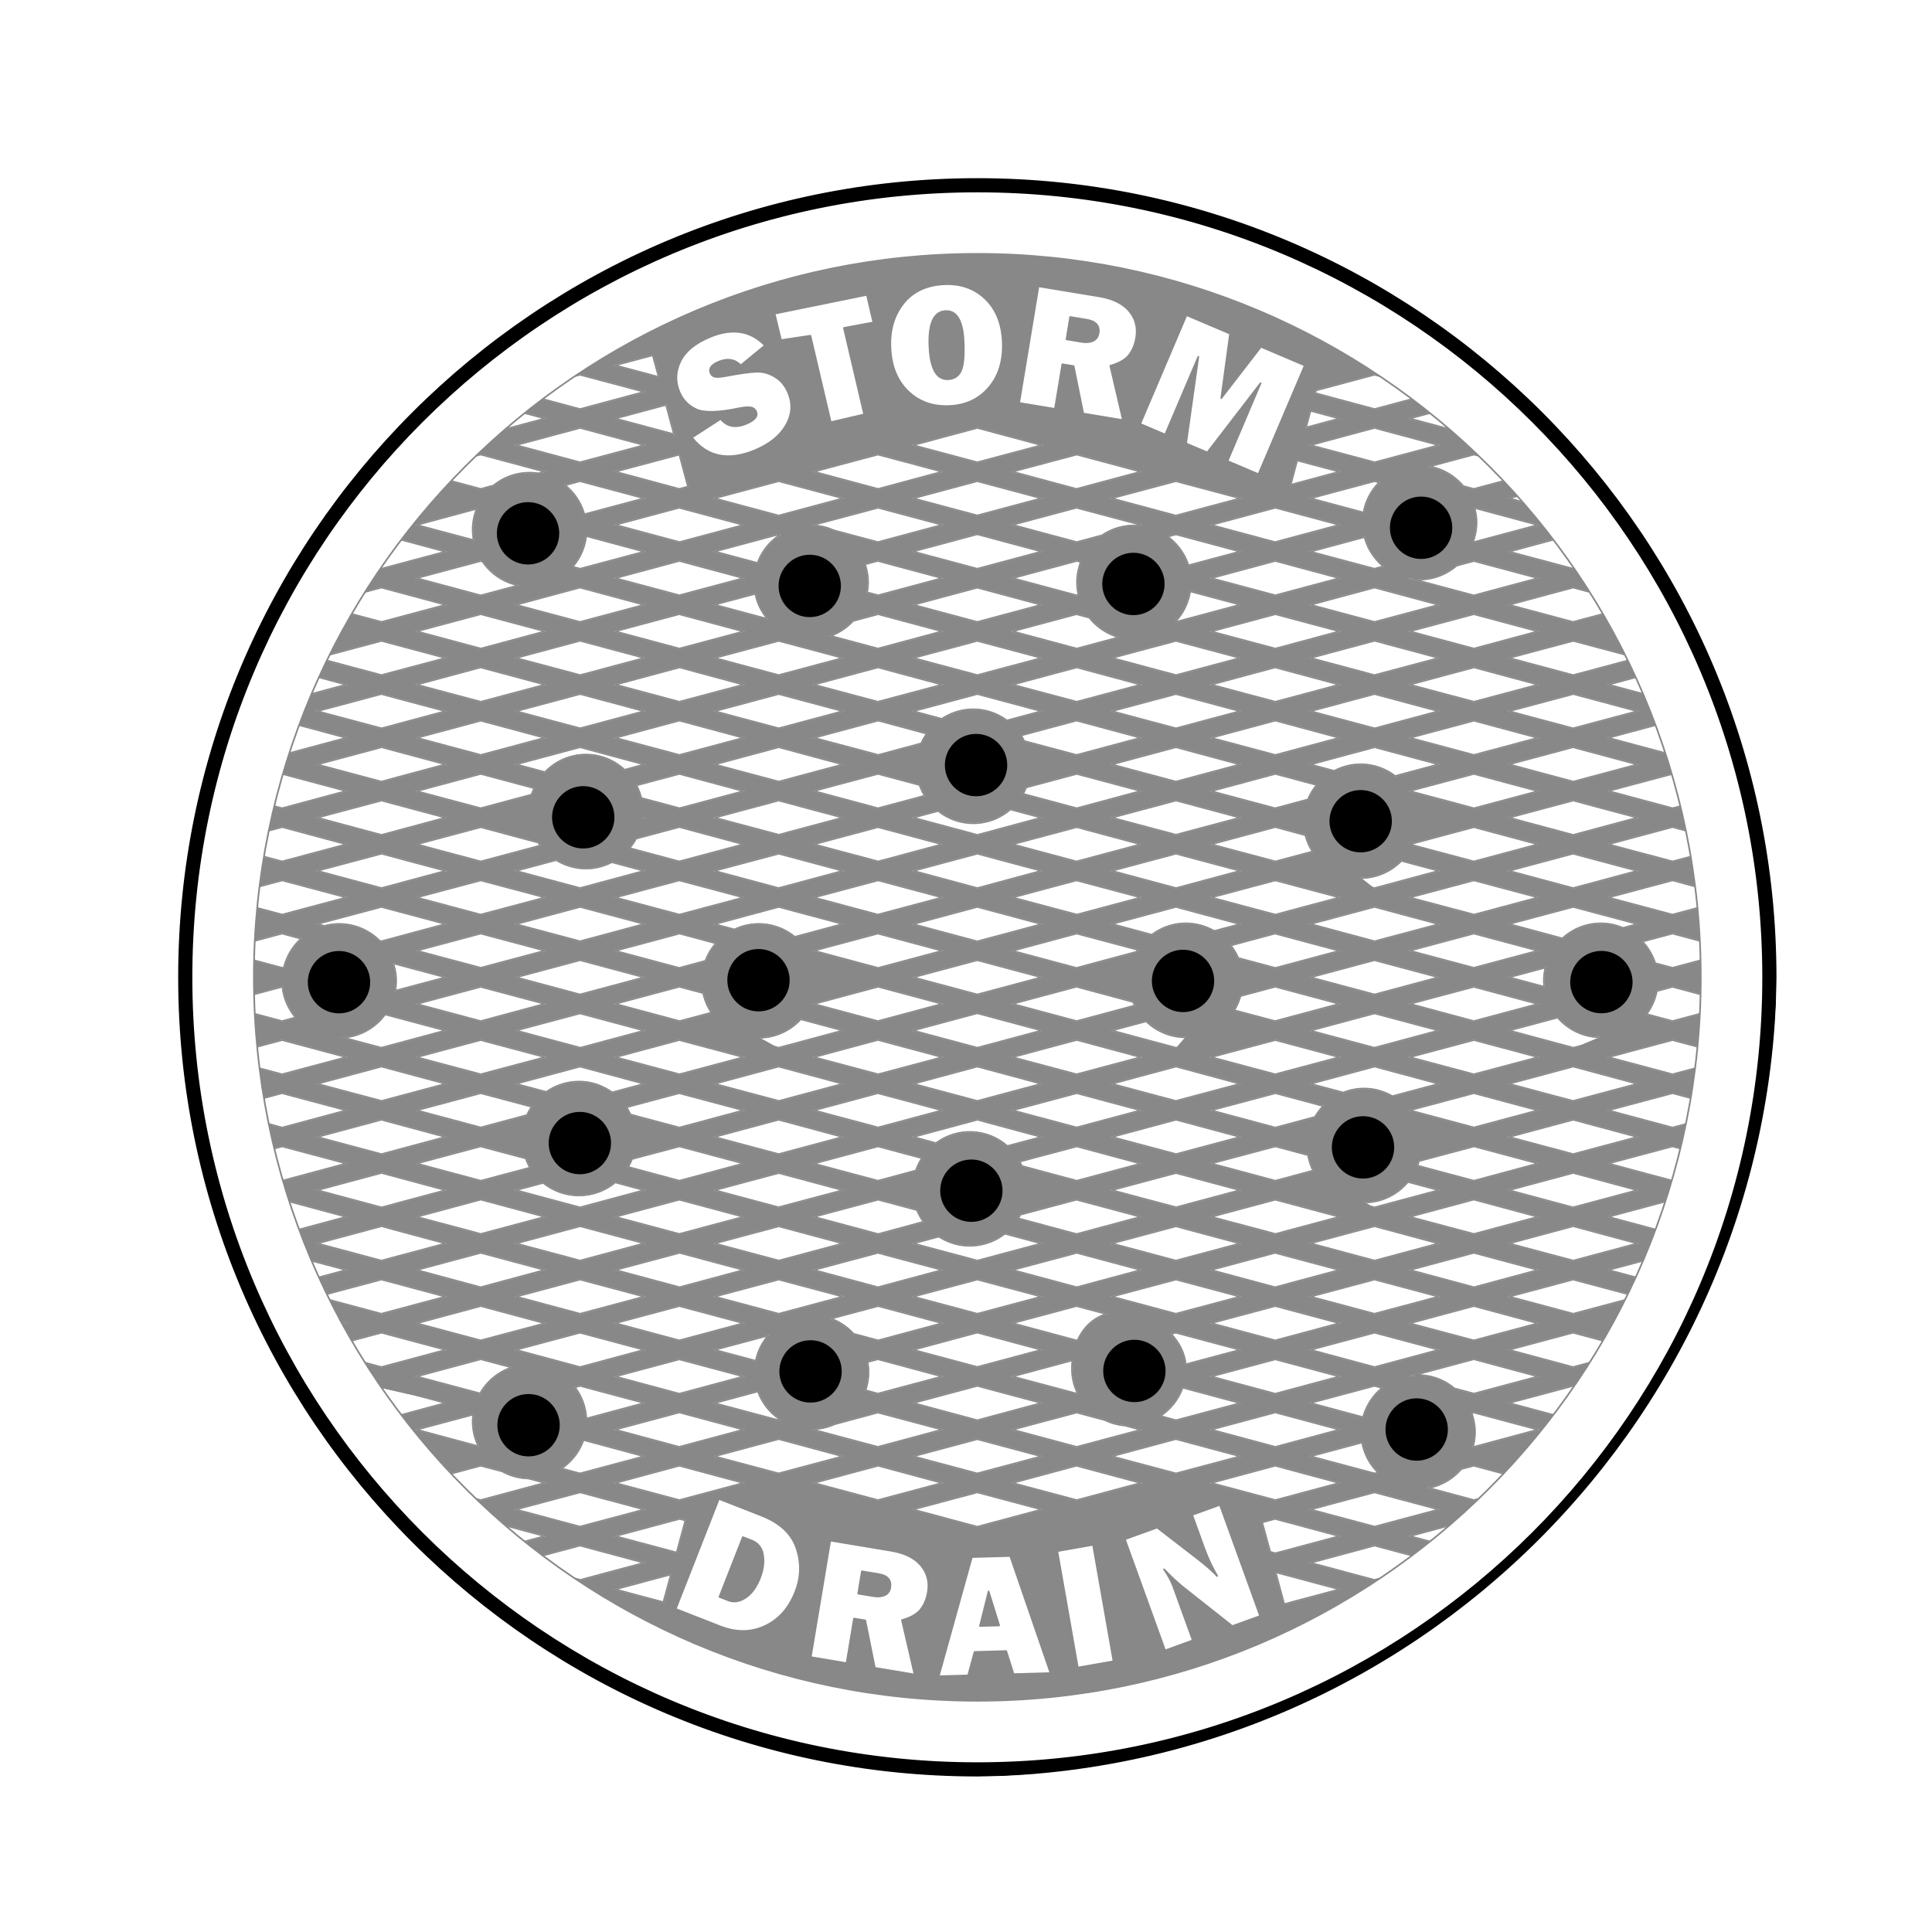
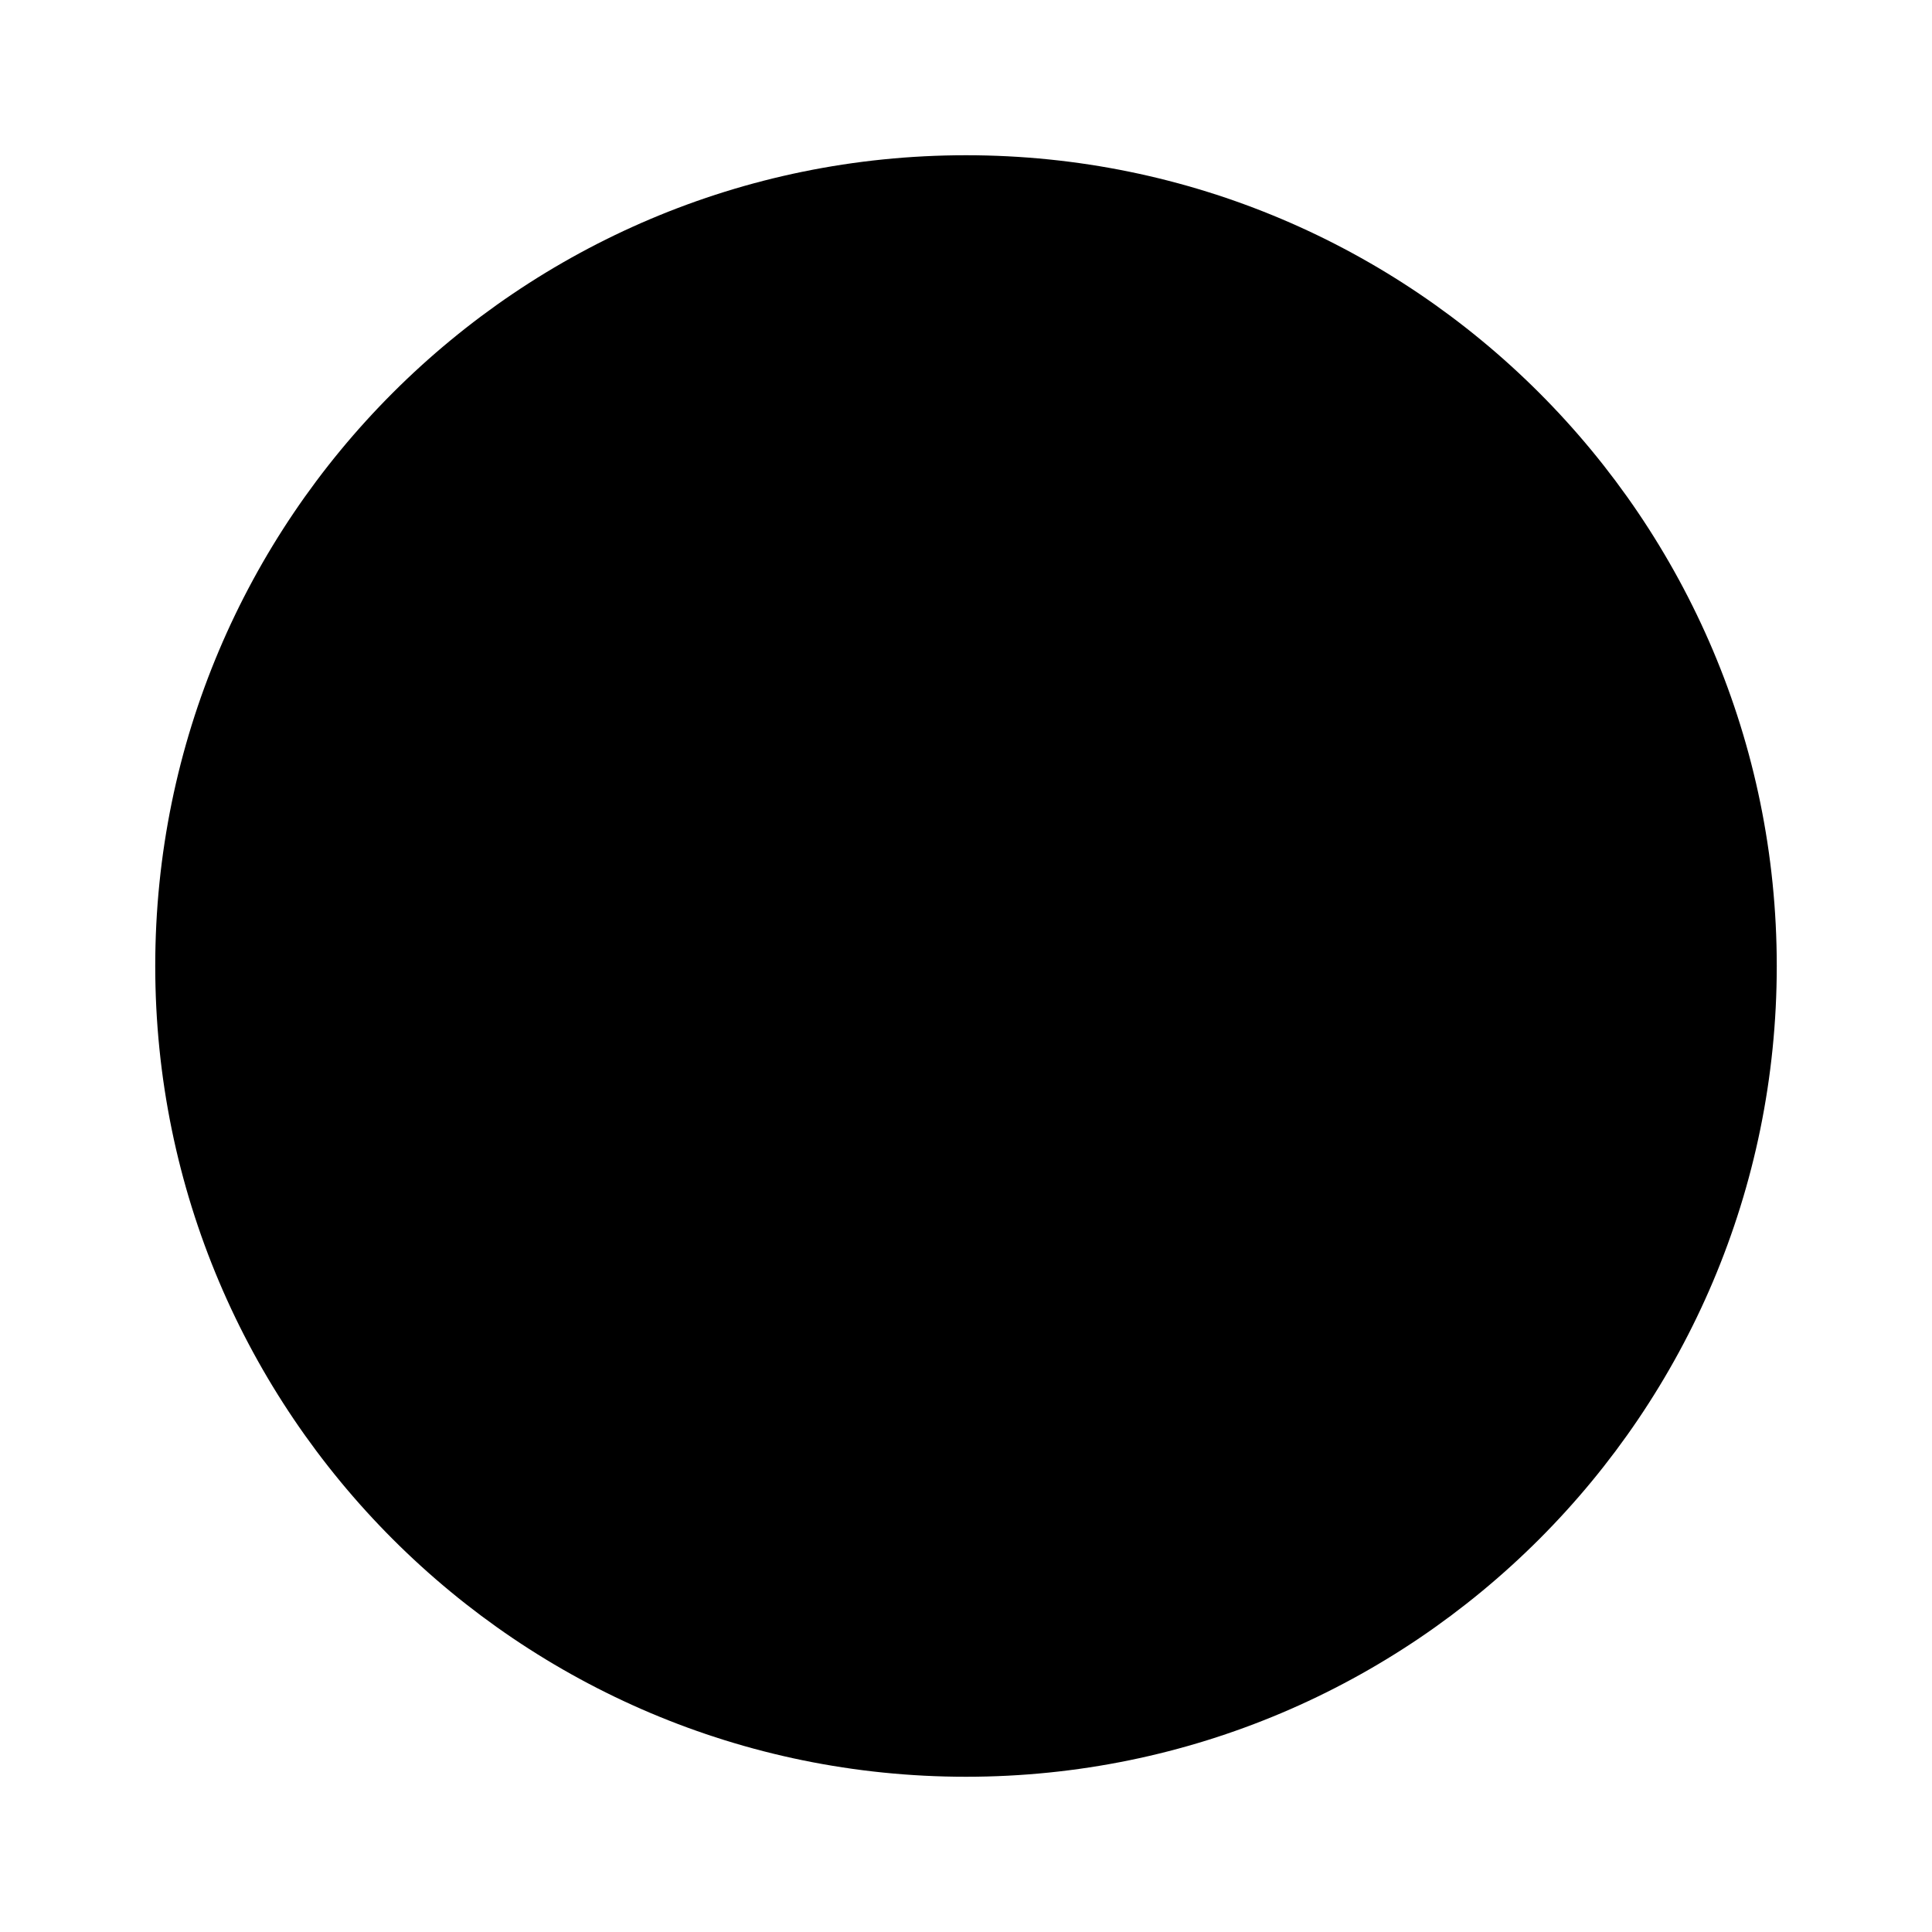
<svg xmlns="http://www.w3.org/2000/svg" viewBox="0 0 512 512" version="1.0">
  <defs>
    <filter id="a">
      <feColorMatrix result="result0" type="luminanceToAlpha" in="SourceGraphic" />
      <feDiffuseLighting result="result6" lighting-color="#321100" diffuseConstant="2.85" surfaceScale="800">
        <feDistantLight elevation="20" azimuth="226" />
      </feDiffuseLighting>
      <feFlood flood-color="#0A0007" />
      <feBlend result="result3" in="result6" mode="screen" />
      <feComposite operator="in" result="result2" in2="SourceGraphic" in="result3" />
      <feFlood flood-color="#000" />
      <feComposite operator="in" in2="SourceGraphic" />
      <feGaussianBlur stdDeviation="1.2" />
      <feOffset result="result4" dx="3" dy="3" />
      <feComposite in="result2" result="result5" in2="result4" />
      <feTurbulence baseFrequency=".288" seed="227" result="result9" numOctaves="9" type="fractalNoise" />
      <feColorMatrix type="saturate" values="0" in="result9" />
      <feGaussianBlur stdDeviation="4" />
      <feComposite operator="in" in2="SourceGraphic" />
      <feComposite in2="result5" result="result7" />
    </filter>
    <filter id="c">
      <feGaussianBlur stdDeviation=".967" />
    </filter>
    <clipPath id="b" clipPathUnits="userSpaceOnUse">
      <path d="M650.81 248.41l-10.78 2.9 17.56 4.69 2.03-.53c-2.87-2.43-5.8-4.79-8.81-7.06zm-210.72.06l-10.62 2.84 12.28 3.28-1.66-6.12zm-19.37 5.19l-17.56 4.68 17.56 4.72 17.53-4.72-17.53-4.68zm210.56 0l-15.66 4.18-.25.94 15.91 4.28 17.56-4.72-17.56-4.68zm-236.87 7.03l-11.19 3c-.93.88-1.84 1.78-2.75 2.68l13.9 3.75 17.6-4.71-17.56-4.72zm263.18 0l-17.56 4.72 17.59 4.71 13.91-3.75c-.91-.9-1.82-1.8-2.75-2.68l-11.19-3zm-213.97.93l-14.12 3.79 16.31 4.37-2.19-8.16zm170.57 1.57l-1.28 4.81 9.59-2.59-8.31-2.22zm-193.44 4.56l-17.59 4.72 17.56 4.69 17.56-4.69-17.53-4.72zm105.25 0l-17.59 4.72 17.59 4.69 17.59-4.69-17.59-4.72zm105.25 0l-17.53 4.72 17.56 4.69 17.56-4.69-17.59-4.72zm-236.88 7.06l-17.5 4.69 17.54 4.72 3.46-.94c2.58-2.11 5.88-3.37 9.47-3.37.79 0 1.56.07 2.32.18l2.25-.59-17.54-4.69zm52.72 0l-17.59 4.69 17.53 4.72 2.47-.66-2.34-8.72-.07-.03zm52.57 0l-17.54 4.69 17.6 4.72 17.53-4.72-17.59-4.69zm52.68 0l-17.59 4.69 17.53 4.72 17.59-4.72-17.53-4.69zm105.28 0l-12.53 3.35c3.85.49 7.23 2.44 9.6 5.28l2.9.78 17.53-4.72-17.5-4.69zm-46.96 1.53l-1.82 6.85 13.66-3.69-11.84-3.16zm-189.94 5.53l-4.28 1.16c2.55 1.97 4.45 4.74 5.31 7.94l16.5-4.41-17.53-4.69zm52.65 0l-17.59 4.69 17.59 4.72 17.6-4.72-17.6-4.69zm52.63 0l-17.53 4.69 17.53 4.69 17.53-4.69-17.53-4.69zm52.62 0l-17.59 4.69 17.59 4.72 17.6-4.72-17.6-4.69zm52.66 0l-17.53 4.69 14.72 3.94c.53-3.2 2.09-6.05 4.31-8.22l-1.5-.41zm52.63 0l-17.54 4.69 17.54 4.69c9.92-2.13 7.78-2.04 2.34-8.75l-2.34-.63zM447 288.91l-17.5 4.68 17.59 4.72 17.5-4.69-17.59-4.71zm52.72 0l-17.6 4.68 1.38.38h.06c1.53.16 2.96.6 4.31 1.19l11.79 3.15 17.59-4.72-17.53-4.68zm52.56 0l-17.53 4.68 17.59 4.72 6.78-1.81c.02-.01.02-.02.04-.03 2.39-1.61 5.28-2.56 8.37-2.56.35 0 .69 0 1.03.03l1.31-.35-17.59-4.68zm52.72 0l-17.59 4.71 17.5 4.69 17.59-4.72-17.5-4.68zm52.56 0c.37 1.29.6 2.65.6 4.06 0 1.84-.36 3.59-.97 5.22l.4.12 17.53-4.69-17.53-4.71h-.03zm-264 .21l-16.69 4.5 15.85 4.22c-.2-.97-.31-1.96-.31-3 0-2.02.42-3.95 1.15-5.72zM526 295.94l-17.59 4.72 17.59 4.71 17.59-4.71-17.59-4.72zm-157.91.03c-4.2 2.54-7.18 1.79-9.96 6.11l9.96 3.29 17.53-4.68-17.53-4.72zm105.25 0l-17.5 4.69 12.03 3.21c1.15-3.22 3.35-5.94 6.22-7.71l-.75-.19zm105.32 0l-2.54.69c2.68 1.89 4.75 4.63 5.72 7.84l14.32-3.84-17.5-4.69zm105.25 0l-17.54 4.72 17.54 4.68c2.47-1.29 16.94-2.65 15.21-5.31l-15.21-4.09zm-261.69.4c-.33 3.22-1.68 6.13-3.72 8.41l2.25.59 17.53-4.68-16.06-4.32zm206.5.29l-15 4.03 17.53 4.68 2.66-.71c-2.51-2.01-4.37-4.8-5.19-8zM447.03 303l-17.53 4.72 17.53 4.69 17.56-4.69-17.56-4.72zm52.59 0l-3.56.94c.54 1.54.85 3.18.85 4.9 0 .95-.12 1.86-.29 2.75l3.1.82 17.5-4.69-17.6-4.72zm52.75 0l-17.59 4.72 17.5 4.69.69-.19c-.25-1.09-.41-2.21-.41-3.38 0-1.94.39-3.79 1.06-5.5l-1.25-.34zm52.6 0l-17.56 4.72 17.56 4.69 17.53-4.69-17.53-4.72zm-210.6.03l-17.53 4.69 17.57 4.72 10.65-2.85c-4.19-.64-7.81-3.03-10.09-6.4l-.6-.16zm263.25 0l-4.68 1.25c-2.63 2.27-6.02 3.66-9.75 3.66-.97 0-1.9-.11-2.82-.28l-.34.09 17.56 4.69 17.57-4.72-17.54-4.69zm-289.53 7.03l-17.56 4.72 17.59 4.69 17.54-4.69-17.57-4.72zm52.63 0l-17.56 4.72 17.56 4.69 17.53-4.69-17.53-4.72zm210.56 0l-17.53 4.72 17.53 4.69 17.56-4.69-17.56-4.72zm52.63 0l-17.57 4.72 17.53 4.69 17.6-4.69-17.56-4.72zm-157.91.03l-17.5 4.69 17.5 4.69 17.5-4.69-17.5-4.69zm56.28.94c-.47 3.2-1.93 6.11-4.09 8.31l.43.13 17.6-4.72-13.94-3.72zm-115 .66l-11.5 3.06 15.03 4.03c-1.75-1.97-3.01-4.4-3.53-7.09zm-72.87 5.43l-17.54 4.69 17.54 4.72 17.56-4.72-17.56-4.69zm52.59 0l-17.53 4.69 17.56 4.72 17.56-4.69-17.59-4.72zm52.72 0l-6.75 1.82a14.902 14.902 0 01-6.35 4.09l13.04 3.5 17.56-4.72-17.5-4.69zm52.56 0l-17.5 4.69 17.56 4.72 11.75-3.16c-3.34-.79-6.25-2.69-8.31-5.31l-3.5-.94zm52.72 0l-17.59 4.72 17.56 4.69 17.56-4.72-17.53-4.69zm52.59 0l-17.56 4.69 17.56 4.72 17.53-4.72-17.53-4.69zm-236.87 7.04l-17.56 4.71 17.59 4.69 17.53-4.69-17.56-4.71zm210.56 0l-17.56 4.71 17.53 4.69 17.59-4.69-17.56-4.71zm-263.19.03l-17.56 4.68 17.56 4.69 17.53-4.69-17.53-4.68zm105.28 0l-17.53 4.68 17.5 4.69 17.53-4.69-17.5-4.68zm52.63 0l-17.53 4.68 17.53 4.69 17.53-4.69-17.53-4.68zm52.62 0l-17.5 4.68 17.54 4.69 17.5-4.69-17.54-4.68zm105.29 0l-17.54 4.68 17.54 4.69 17.56-4.69-17.56-4.68zm-342.16 7.03l.03 9.4 17.53-4.68-17.56-4.72zm52.62 0l-17.53 4.72 17.57 4.68 17.56-4.68-17.6-4.72zm52.72 0l-17.56 4.72 17.5 4.68 17.56-4.68-17.5-4.72zm52.57 0l-17.54 4.72 17.54 4.68 17.56-4.68-17.56-4.72zm52.68 0l-17.56 4.72 17.56 4.68 17.53-4.68-17.53-4.72zm52.57 0l-17.5 4.72 17.56 4.68 17.5-4.68-17.56-4.72zm52.71 0l-17.59 4.72 17.56 4.68 17.57-4.68-17.54-4.72zm52.63 0l-17.56 4.72 17.53 4.68 8.65-2.31c-.69-1.78-1.41-3.58-2.15-5.34l-6.47-1.75zm-342.19 7.06l-17.53 4.69 17.59 4.69 17.5-4.69-17.56-4.69zm52.69 0l-17.53 4.69 17.5 4.69 17.53-4.69-17.5-4.69zm52.62 0l-17.53 4.69 17.53 4.69 17.54-4.69-17.54-4.69zm52.63 0l-17.53 4.69 8.15 2.19c2.38-1.6 5.24-2.54 8.32-2.54 3.33 0 6.39 1.13 8.87 2.97l9.72-2.62-17.53-4.69zm52.62 0l-17.53 4.69 17.53 4.69 17.54-4.69-17.54-4.69zm52.63 0l-17.5 4.69 17.53 4.69 17.5-4.69-17.53-4.69zm52.69 0l-17.57 4.69 17.5 4.69 17.6-4.69-17.53-4.69zm-342.19 7.03l-12.34 3.31c0 .01-.03 0-.04 0-.28.86-.54 1.73-.81 2.6l13.19 3.53 17.59-4.72-17.59-4.72zm105.28 0l-17.53 4.72 17.53 4.69 17.56-4.69-17.56-4.72zm52.69 0l-17.56 4.72 17.56 4.69 11.53-3.1c.43-.99.97-1.91 1.59-2.78l-13.12-3.53zm52.56 0l-14.91 4c.36.54.66 1.11.94 1.69l13.97 3.72 17.56-4.69-17.56-4.72zm52.69 0l-17.56 4.72 17.56 4.69 17.53-4.69-17.53-4.72zm105.28 0l-17.59 4.72 17.59 4.72 13.19-3.53c-.28-.87-.53-1.74-.82-2.6h-.03l-12.34-3.31zm-315.84.03l-17.5 4.69 17.5 4.69 17.5-4.69-17.5-4.69zm263.18 0l-17.5 4.69 17.5 4.69 17.5-4.69-17.5-4.69zm-289.47 7.03l-17.59 4.72 17.53 4.69 17.56-4.72-17.5-4.69zm52.6 0l-17.5 4.69 8.25 2.22c2.72-2.86 6.55-4.66 10.81-4.66 3.94 0 7.51 1.54 10.19 4.04l5.78-1.57-17.53-4.72zm52.65 0l-17.53 4.72 17.53 4.69 17.54-4.69-17.54-4.72zm105.25 0l-17.53 4.72 17.53 4.69 17.54-4.69-17.54-4.72zm52.66 0l-17.53 4.72 6.84 1.85c2.09-1.1 4.45-1.75 6.97-1.75 3.44 0 6.6 1.17 9.13 3.12l12.09-3.25-17.5-4.69zm52.59 0l-17.5 4.69 17.57 4.72 17.53-4.69-17.6-4.72zm-342.09 7.07L325 363.97l-.09.37 16.84 4.5 17.56-4.72-17.53-4.68zm52.63 0l-17.57 4.72 17.53 4.68 13.63-3.65c.2-.66.49-1.29.78-1.91l-14.37-3.84zm52.62 0l-11.56 3.09c.59 1.11 1.04 2.31 1.34 3.56l10.28 2.75 17.5-4.68-17.56-4.72zm52.63 0l-17.54 4.68 17.54 4.72 12.62-3.37c-.59-.95-1.1-1.99-1.47-3.06l-11.15-2.97zm52.68 0l-13.53 3.62c-.26.66-.56 1.3-.9 1.91l14.43 3.87 17.53-4.72-17.53-4.68zm52.63 0l-17.56 4.72 17.5 4.68 8.84-2.37c.6-1.48 1.42-2.84 2.44-4.03l-11.22-3zm52.62 0l-17.43 4.65c.02.04.04.07.06.1l17.4 4.65 17.54-4.68-17.57-4.72zm52.63 0l-17.53 4.68 17.56 4.72 16.84-4.5-.09-.37-16.78-4.53zm-385.31 4.93c-.96 4.01-.98 4 0 0zm402.18 0c.96 4.01.98 4 0 0zm-359 2.13l-17.56 4.69 17.56 4.72 17.53-4.72-17.53-4.69zm105.25 0l-17.5 4.69 17.53 4.68 17.5-4.68-17.53-4.69zm105.32 0l-17.54 4.69 17.5 4.68 17.54-4.68-17.5-4.69zm105.25 0l-17.54 4.69 17.54 4.72 17.56-4.72-17.56-4.69zm-149.19 2.34c-2.62 2.29-6.04 3.69-9.78 3.69-3.52 0-6.73-1.24-9.28-3.28l-7.19 1.94 17.53 4.72 17.53-4.72-8.81-2.35zm-97.53 2.07c-.02.2-.04.39-.07.59l1.16-.31-1.09-.28zm-95.41 2.62l-17.56 4.72 17.53 4.69 17.59-4.69-17.56-4.72zm105.25 0l-11.56 3.09c-.53.98-1.15 1.89-1.88 2.72l13.41 3.6 17.59-4.69-17.56-4.72zm157.94 0l-17.56 4.72 17.59 4.69 10.06-2.69c-.89-1.37-1.59-2.9-2-4.53l-8.09-2.19zm105.25 0l-17.56 4.72 17.59 4.69 17.53-4.69-17.56-4.72zm-315.81.03l-17.54 4.69 17.54 4.69 16.03-4.28c-.25-.33-.5-.66-.72-1l-15.31-4.1zm105.25 0l-17.5 4.69 17.56 4.69 17.5-4.69-17.56-4.69zm52.68 0l-17.56 4.69 17.5 4.69 17.56-4.69-17.5-4.69zm105.25 0l-16.25 4.35c-.09.21-.18.42-.28.62l16.53 4.41 17.53-4.69-17.53-4.69zm-289.47 7.03l-17.59 4.69 17.56 4.72 17.57-4.72-17.54-4.69zm105.25 0l-17.59 4.69 17.56 4.72 17.57-4.72-17.54-4.69zm52.63 0l-17.5 4.69L526 390l17.5-4.72-17.5-4.69zm52.62 0l-17.53 4.69 17.57 4.72 17.56-4.72-17.6-4.69zm105.25 0l-17.53 4.69 17.57 4.72 17.56-4.72-17.6-4.69zm-269.43 1.69l-11.28 3 17.56 4.72 17.53-4.72-9.13-2.44c-2.05 1.06-4.37 1.69-6.84 1.69-2.88 0-5.56-.84-7.84-2.25zm223.9.19a14.955 14.955 0 01-10.78 4.59l3.72 2.94 17.56-4.72-10.5-2.81zm-296.56 5.19l-17.53 4.68 17.53 4.69 17.56-4.69-17.56-4.68zm52.63 0l-17.57 4.68 17.53 4.69 17.6-4.69-17.56-4.68zm52.62 0l-17.53 4.68 17.53 4.69 17.56-4.69-17.56-4.68zm52.69 0l-17.6 4.68 17.5 4.69 17.6-4.69-17.5-4.68zm52.56 0l-17.5 4.68 17.59 4.69 17.5-4.69-17.59-4.68zm52.69 0l-17.56 4.68 17.56 4.69 17.53-4.69-17.53-4.68zm52.62 0l-17.56 4.68 17.59 4.69 17.54-4.69-17.57-4.68zm52.63 0l-17.56 4.68 17.56 4.69 17.53-4.69-17.53-4.68zm-342.13 7.03l-17.56 4.68 2.44.66c1.25-.34 2.55-.53 3.9-.53 4.16 0 7.95 1.7 10.66 4.44l.56.15 17.53-4.72-17.53-4.68zm52.66 0l-17.59 4.72 17.56 4.68 17.56-4.72-17.53-4.68zm52.62 0l-17.53 4.72 5.82 1.56c1.94-.93 4.11-1.47 6.4-1.47 3.63 0 6.94 1.29 9.53 3.44l13.28-3.57-17.5-4.68zm52.63 0l-17.59 4.72 17.59 4.71 17.59-4.71-17.59-4.72zm52.62 0l-17.5 4.68 11.16 3c2.5-1.88 5.6-3.03 8.97-3.03 2.73 0 5.29.75 7.5 2.03l7.41-1.96-17.54-4.72zm52.63 0l-17.53 4.68 17.56 4.72 17.56-4.68-17.59-4.72zm52.66 0l-17.54 4.68 14.72 3.97c2.68-2.47 6.24-4 10.16-4 2.08 0 4.05.45 5.84 1.22l4.38-1.19-17.56-4.68zm-342.16 7.06l-17.53 4.69 17.53 4.68.62-.15c.74-3.07 2.42-5.78 4.72-7.78l-5.34-1.44zm52.66 0l-17.54 4.69 17.54 4.68 17.56-4.68-17.56-4.69zm52.68 0l-17.59 4.72 17.5 4.69 7.06-1.91c.67-1.8 1.67-3.45 2.94-4.84l-9.91-2.66zm52.57 0l-17.54 4.69 17.6 4.72 17.53-4.69-17.59-4.72zm52.68 0l-17.59 4.72 17.53 4.69 16.03-4.32c.14-.24.29-.48.44-.72l-16.41-4.37zm52.57 0l-12 3.22c.85 1.06 1.58 2.23 2.12 3.5v.03l9.97 2.66 17.5-4.69-17.59-4.72zm52.68 0l-17.56 4.69 17.56 4.68 17.53-4.68-17.53-4.69zm52.66 0l-8.25 2.19c1.59 1.66 2.83 3.69 3.53 5.93l4.72 1.25 17.53-4.68-17.53-4.69zm-289.5 7.06l-17.53 4.69 17.5 4.69 17.53-4.69-17.5-4.69zm105.25 0l-17.53 4.69 17.53 4.69 17.53-4.69-17.53-4.69zm105.25 0l-17.5 4.69 17.53 4.69 17.5-4.69-17.53-4.69zm-260.25.78c.53 1.53.84 3.15.84 4.85 0 .96-.1 1.9-.28 2.81l14.06-3.75-14.62-3.91zm305.75 1.13l-10.38 2.78 10.04 2.69c-.08-.62-.13-1.24-.13-1.88 0-1.24.18-2.43.47-3.59zm-229.72 5.12l-17.53 4.69 17.59 4.72 8.69-2.31c-1.1-1.59-1.89-3.42-2.31-5.38l-6.44-1.72zm52.69 0l-17.6 4.72 17.54 4.69 17.59-4.72-17.53-4.69zm52.56 0l-17.53 4.69 17.59 4.72 15.6-4.19c-.19-.37-.37-.76-.53-1.15l-15.13-4.07zm52.69 0l-9.35 2.5c-.39 1.42-.97 2.76-1.75 3.97l11.04 2.94 17.59-4.72-17.53-4.69zm-263.22.03l-17.53 4.69 17.53 4.69 3.84-1.03c-1.96-2.27-3.28-5.13-3.59-8.28l-.25-.07zm52.66 0l-17.54 4.69 17.54 4.69 17.5-4.72-17.5-4.66zm263.18 0l-17.5 4.66 17.5 4.72 17.53-4.69-17.53-4.69zm52.66 0l-4.31 1.16a14.83 14.83 0 01-2.82 6.31l7.13 1.91 17.53-4.69-17.53-4.69zm-184.25 7l-17.59 4.72 17.59 4.72 17.59-4.72-17.59-4.72zm-105.28.04l-17.53 4.68 17.59 4.72 17.5-4.69-17.56-4.71zm210.56 0l-17.56 4.71 17.5 4.69 17.59-4.72-17.53-4.68zm-262.28.25c-2.69 3.71-7.02 6.15-11.94 6.21l11 2.94 17.53-4.72-16.59-4.43zm310.87.84l-13.46 3.59 17.53 4.72 7.31-3.06c-4.55 0-8.63-2.04-11.38-5.25zm-200.71.44c-2.75 3.02-6.7 4.93-11.1 4.93l5.31 2.94 17.54-4.72-11.75-3.15zm91.65.56l-9.72 2.59 17.53 4.72 2.63-3.06c-4.06 0-7.75-1.62-10.44-4.25zm-71.15 4.94l-17.54 4.72 17.6 4.68 17.53-4.68-17.59-4.72zm52.68 0l-17.59 4.72 17.53 4.68 17.59-4.68-17.53-4.72zm-210.56.03l-17.53 4.69 17.5 4.68 17.56-4.68-17.53-4.69zm52.59 0l-17.53 4.69 17.57 4.68 17.56-4.68-17.6-4.69zm52.66 0l-17.5 4.69 17.53 4.68 17.53-4.68-17.56-4.69zm157.94 0l-17.56 4.69 17.53 4.68 17.53-4.68-17.5-4.69zm52.65 0l-17.59 4.69 17.56 4.68 17.57-4.68-17.54-4.69zm52.6 0l-17.53 4.69 17.56 4.68 17.5-4.68-17.53-4.69zM368.09 437l-17.56 4.72 17.59 4.69 17.54-4.69-17.57-4.72zm52.63 0l-17.56 4.72 8.65 2.31a14.95 14.95 0 018.63-2.75c3.28 0 6.28 1.09 8.75 2.88l9.06-2.44-17.53-4.72zm52.62 0l-17.53 4.72 17.6 4.69 17.5-4.69-17.57-4.72zm52.66 0l-17.53 4.72 17.53 4.69 17.53-4.69L526 437zm52.66 0l-17.57 4.72 17.5 4.69 17.6-4.69-17.53-4.72zm52.62 0l-17.53 4.72 9.25 2.47c1.7-.68 3.56-1.07 5.5-1.07 2.72 0 5.27.76 7.47 2.04l12.87-3.44-17.56-4.72zm52.63 0l-17.57 4.72 17.53 4.69 17.6-4.69-17.56-4.72zm-342.16 7.06l-17.53 4.69 17.56 4.72 17.56-4.72-17.59-4.69zm52.66 0l-17.54 4.69 17.54 4.69 12.37-3.32c.38-.85.85-1.64 1.38-2.4l-13.75-3.66zm52.59 0l-14.19 3.78c.01.01 0 .03 0 .03.45.67.82 1.37 1.16 2.1l13.06 3.5 17.56-4.72-17.59-4.69zm52.66 0l-17.5 4.69 17.53 4.69 17.53-4.69-17.56-4.69zm52.68 0l-17.56 4.69 17.53 4.69 17.53-4.69-17.5-4.69zm52.66 0l-17.59 4.69 17.56 4.72 10.62-2.85c.66-1.12 1.44-2.17 2.35-3.09L605 444.06zm52.59 0l-17.47 4.66c.02.02.05.04.07.06l17.4 4.66 17.53-4.69-17.53-4.69zm52.66 0l-17.59 4.69 17.56 4.72 17.56-4.72-17.53-4.69zm-342.16 7.03l-17.56 4.72 17.56 4.69 17.53-4.69-17.53-4.72zm105.25 0l-17.56 4.72 17.56 4.69 17.53-4.69-17.53-4.72zm52.66 0l-17.53 4.72 6.62 1.78c2.49-1.85 5.57-2.97 8.91-2.97 3.8 0 7.27 1.42 9.91 3.75l9.62-2.56-17.53-4.72zm52.66 0l-17.54 4.72 17.54 4.69 17.56-4.69-17.56-4.72zm105.25 0l-17.54 4.72 17.54 4.69 17.56-4.69-17.56-4.72zm-342.13 7.07l-16.87 4.5.09.37 16.78 4.53 17.56-4.72-17.56-4.68zm52.59 0l-17.53 4.68 17.57 4.72 13.28-3.53c-.52-.83-.91-1.73-1.25-2.66l-12.07-3.21zm52.66 0l-12.66 3.37c-.3.81-.68 1.58-1.12 2.31l13.78 3.72 17.56-4.72-17.56-4.68zm52.63 0l-17.54 4.71 17.54 4.69 10.18-2.75c.42-1.24 1.01-2.4 1.72-3.47l-11.9-3.18zm52.68 0L537 462.25c.25.45.48.9.69 1.37l14.65 3.94 17.53-4.69-17.53-4.71zm52.63 0l-17.56 4.68 17.56 4.72 10.22-2.75c-.68-1.33-1.16-2.78-1.41-4.31l-8.81-2.34zm52.65 0l-14.71 3.93c-.14.48-.29.95-.47 1.41l15.15 4.06 17.57-4.72-17.54-4.68zm52.6 0l-17.56 4.68 17.56 4.72 16.78-4.53.09-.37-16.87-4.5zm-385.31 4.46c-.96-4-.98-3.99 0 0zm402.18 0c.96-4 .98-3.99 0 0zm-359 2.57l-17.56 4.72 17.59 4.71 17.54-4.71-17.57-4.72zm315.82 0l-17.57 4.72 17.53 4.71 17.6-4.71-17.56-4.72zm-210.54.03l-17.53 4.69 17.5 4.68 17.57-4.68-17.54-4.69zm105.25 0l-17.53 4.69 17.57 4.68 17.5-4.68-17.54-4.69zm61.44 2.34c-2.75 3.34-6.9 5.47-11.56 5.47l2.78 1.59 17.56-4.71-8.78-2.35zm-210.06.13a14.877 14.877 0 01-9.56 3.47c-3.58 0-6.86-1.25-9.44-3.35l-7.84 2.1 17.56 4.71 17.53-4.71-8.25-2.22zm-88.25 4.56l-13.19 3.56c.27.85.54 1.69.81 2.53l12.41 3.35 17.56-4.72-17.59-4.72zm52.66 0l-17.54 4.72 17.54 4.69 17.56-4.69-17.56-4.72zm263.18 0l-17.56 4.72 17.56 4.69 17.53-4.69-17.53-4.72zm52.66 0l-17.59 4.72 17.56 4.72 12.4-3.35c.28-.84.55-1.68.82-2.53l-13.19-3.56zm-263.22.03l-17.53 4.69 17.5 4.69 17.56-4.69-17.53-4.69zm52.69 0l-17.56 4.69 17.56 4.72 12.25-3.32c-.75-1.01-1.37-2.12-1.85-3.31l-10.4-2.78zm52.56 0l-14.97 4c-.21.41-.44.8-.69 1.19l15.66 4.22 17.56-4.72-17.56-4.69zm52.69 0l-17.53 4.69 17.56 4.69 17.5-4.69-17.53-4.69zm-275.5 6.34c1.41 4.14 1.39 4.15 0 0zm393.06 0c-1.41 4.14-1.39 4.15 0 0zm-354.44.69l-17.56 4.72 17.56 4.69 17.53-4.69-17.53-4.72zm52.66 0l-17.53 4.72 17.5 4.69 17.56-4.72-17.53-4.69zm210.5 0L613.72 484l17.56 4.72 17.5-4.69-17.53-4.72zm52.66 0l-17.54 4.72 17.54 4.69 17.56-4.69-17.56-4.72zm-210.54.03l-17.53 4.69 17.53 4.69 17.54-4.69-17.54-4.69zm105.25 0l-17.53 4.69 17.53 4.69 17.54-4.69-17.54-4.69zm-45.37 1.94a14.875 14.875 0 01-9.25 3.22c-3.01 0-5.81-.9-8.16-2.44l-7.37 1.97 17.53 4.69 17.53-4.69-10.28-2.75zm-191.5 5.09l-8.63 2.32c.7 1.78 1.42 3.58 2.16 5.34l6.47 1.75 17.56-4.72-17.56-4.69zm52.66 0l-17.54 4.69 17.5 4.72 17.54-4.72-17.5-4.69zm52.68 0l-17.56 4.69 17.56 4.72 17.53-4.72-17.53-4.69zm52.57 0l-17.54 4.69 17.54 4.72 17.56-4.72-17.56-4.69zm52.68 0l-17.56 4.69 17.56 4.72 17.53-4.72-17.53-4.69zm52.57 0l-17.54 4.69 17.54 4.72 17.56-4.72-17.56-4.69zm52.68 0l-17.5 4.69 17.53 4.72 17.5-4.72-17.53-4.69zm52.66 0l-17.56 4.69 17.56 4.72 6.47-1.75c.74-1.76 1.46-3.56 2.15-5.34l-8.62-2.32zm-342.16 7.07l-17.56 4.68 17.53 4.69 17.53-4.69-17.5-4.68zm52.66 0l-17.53 4.68 17.53 4.69 17.53-4.69-17.53-4.68zm52.62 0l-17.53 4.68 17.53 4.69 17.54-4.69-17.54-4.68zm52.63 0l-17.53 4.68 17.53 4.69 17.53-4.69-17.53-4.68zm52.62 0l-17.53 4.68 17.53 4.69 17.54-4.69-17.54-4.68zm52.63 0l-17.53 4.68 17.53 4.69 17.53-4.69-17.53-4.68zm52.66 0l-17.5 4.68 17.53 4.69 17.53-4.69-17.56-4.68zm-342.13 7.03l-3.22.87c1.31 2.79 2.67 5.57 4.1 8.28l16.65-4.46-17.53-4.69zm52.63 0l-17.54 4.72 17.54 4.68 17.56-4.68-17.56-4.72zm52.62 0l-17.53 4.69 17.53 4.71 17.56-4.71-17.56-4.69zm52.69 0l-13 3.47c2.49.81 4.68 2.26 6.4 4.15l6.6 1.78 17.53-4.71-17.53-4.69zm52.56 0l-17.53 4.69 17.53 4.71.44-.12c1.55-3.47 4.27-6.04 8-7.03l-8.44-2.25zm52.69 0l-17.56 4.69 17.56 4.71 17.53-4.71-17.53-4.69zm52.62 0l-17.56 4.72 17.56 4.68 17.53-4.68-17.53-4.72zM526 507.5l-17.53 4.72 17.53 4.69 17.53-4.69L526 507.5zm-157.88.03l-17.59 4.69 17.56 4.72 17.57-4.72-17.54-4.69zm52.6 0l-17.56 4.69 17.56 4.72 17.53-4.72-17.53-4.69zm157.9 0l-1.53.41c2.22 2.32 3.75 5.17 4 8.31l15.07-4.03-17.54-4.69zm52.66 0l-17.53 4.69 17.53 4.72 17.56-4.72-17.56-4.69zm52.59 0l-17.53 4.69 17.57 4.72 17.56-4.72-17.6-4.69zm-212.9.66l-15.13 4.03 11.57 3.09c.52-2.7 1.79-5.15 3.56-7.12zm-128.03 1.97c1.44 2.65 1.43 2.66 0 0zm51.47 4.4l-17.57 4.72 17.47 4.66c1.89-3.37 5.04-5.95 8.81-7.07l-8.71-2.31zm105.25 0l-2.91.78c.17.92.28 1.85.28 2.82 0 1.71-.31 3.34-.84 4.87l3.47.94 17.56-4.69-17.56-4.72zm157.93 0l-17.56 4.69.19.06c.84-.14 1.68-.25 2.56-.25 3.64 0 6.97 1.33 9.56 3.5l5.28 1.41 17.54-4.69-17.57-4.72zm-210.56.03l-17.53 4.69 17.53 4.72 17.56-4.72-17.56-4.69zm157.94 0l-17.56 4.69 17.56 4.72 17.53-4.72-17.53-4.69zm-53.6.22l-16.59 4.47 17.56 4.69.44-.13c-.99-1.99-1.56-4.24-1.56-6.62 0-.82.06-1.62.15-2.41zm-184.23 7.29l.95 8.93 17.53-4.72-18.48-4.21zm53.61-.48l-1.63.44c1.86 2.39 3 5.34 3.13 8.56l16.03-4.31-17.53-4.69zm105.25 0l-17.53 4.69 17.53 4.72 17.53-4.72-17.53-4.69zm105.25 0l-17.53 4.69 14.62 3.94c.84-3.21 2.72-6.01 5.25-8l-2.34-.63zm52.66 0l-17.54 4.69 17.54 4.72 15.21-4.09c.24-.35.46-.71.69-1.07l-15.9-4.25zm-103.6.44c-1.11 3.24-3.31 5.95-6.15 7.75l4.5 1.22 17.56-4.69-15.91-4.28zm-112.34 1l-12.19 3.28 17.56 4.69.85-.22c-2.88-1.79-5.09-4.5-6.22-7.75zm-20.94 5.6l-17.56 4.71 17.53 4.72 17.59-4.72-17.56-4.71zm157.94 0l-17.56 4.71 17.59 4.72 17.53-4.72-17.56-4.71zm-105.31.03l-11.47 3.09c-1.46.65-3.03 1.1-4.69 1.25l-1.38.38 17.54 4.68 17.56-4.72-17.56-4.68zm52.68 0l-17.56 4.68 17.56 4.72 17.53-4.68-4.81-1.29c-1.87-.13-3.63-.67-5.25-1.43l-7.47-2zm105.25 0l-.78.22c.59 1.6.94 3.32.94 5.12 0 1.38-.21 2.7-.56 3.97l.4.09 17.53-4.72-17.53-4.68zm-265.03.5l-15.69 4.18 17.19 4.63a14.89 14.89 0 01-1.65-6.78c0-.69.06-1.37.15-2.03zm80.81 6.53l-17.59 4.72 17.56 4.68 17.57-4.68-17.54-4.72zm105.25 0l-17.53 4.72 17.57 4.68 17.56-4.68-17.6-4.72zm-52.62.03l-17.53 4.69 17.53 4.68 17.53-4.68-17.53-4.69zm-104.47.19c-1.08 3.23-3.26 5.95-6.06 7.78l5.25 1.4 17.53-4.68-16.72-4.5zm206.56.65l-14.34 3.85 17.53 4.68 1.19-.31a14.903 14.903 0 01-4.38-8.22zm-233.68 6.19l-17.57 4.72 17.53 4.69 17.6-4.72-4.97-1.31c-2.45-.06-4.76-.72-6.78-1.82-.01 0-.02-.02-.03-.03l-5.78-1.53zm52.62 0l-17.53 4.72 17.53 4.69 17.56-4.69-17.56-4.72zm52.69 0l-17.6 4.72 17.54 4.69 17.59-4.69-17.53-4.72zm52.56 0l-17.53 4.72 17.59 4.69 17.53-4.69-17.59-4.72zm52.69 0l-17.56 4.72 17.56 4.69 17.53-4.69-17.53-4.72zm52.62 0l-3.43.91c-2.3 2.69-5.52 4.55-9.19 5.09l12.65 3.41 17.54-4.69-17.57-4.72zm-236.84 7.06l-17.59 4.69 17.56 4.69 17.56-4.69-17.53-4.69zm105.25 0l-17.59 4.69 17.59 4.72 17.59-4.72-17.59-4.69zm105.25 0l-17.53 4.69 17.56 4.69 17.56-4.69-17.59-4.69zm-236.88 7.03l.04 9.41 17.5-4.69-17.54-4.72zm52.72 0l-17.59 4.72 16.94 4.53 2.37-8.78-1.72-.47zm157.82 0l-3.6.97 2.19 8.03 1.47.41 17.53-4.69-17.59-4.72zm52.71 0l-17.53 4.72 17.5 4.69 11.25-3.03c.92-.87 1.82-1.77 2.72-2.66l-13.94-3.72zm-236.9 7.07l-17.5 4.68 17.53 4.72 17.5-4.68-17.53-4.72zm210.56 0l-17.53 4.72 17.5 4.68 17.53-4.72-17.5-4.68zM605 571l-.13.03 2.35 8.75 15.28-4.09L605 571zm-160 .53l-15.5 4.16 13.41 3.59 2.09-7.75z" fill-rule="evenodd" fill="#0004ff" />
    </clipPath>
  </defs>
  <path d="M470.86 256c0 118.6-96.26 214.86-214.86 214.86S41.14 374.6 41.14 256 137.4 41.14 256 41.14 470.86 137.4 470.86 256z" fill-rule="evenodd" />
-   <path d="M526.15 220.88c-.47 0-.93.01-1.39.01-37.85.14-75.54 11.82-106.8 33.15-29.83 20.25-53.89 48.99-68.36 82.03-13.63 30.93-18.82 65.5-15 99.1 3.41 30.4 14.18 59.95 31.25 85.33 20.13 30.05 48.79 54.34 81.87 69.01 27.94 12.46 58.93 18.09 89.52 16.28 32.17-1.85 63.86-11.91 91.1-29.13 31.08-19.52 56.43-48.02 72.02-81.26 12.56-26.67 18.86-56.29 18.22-85.78-.62-31.64-9.13-63.12-24.74-90.64-19.03-33.75-48.42-61.56-83.24-78.55-26.17-12.82-55.29-19.59-84.45-19.55zm117.46 65.22c4.56 0 8.26 3.7 8.26 8.27 0 4.56-3.7 8.26-8.26 8.26-4.57 0-8.27-3.7-8.27-8.26 0-4.57 3.7-8.27 8.27-8.27zm-236.68 1.47c4.57 0 8.27 3.7 8.27 8.27 0 4.56-3.7 8.26-8.27 8.26-4.56 0-8.26-3.7-8.26-8.26 0-4.57 3.7-8.27 8.26-8.27zm160.44 13.42c4.56 0 8.26 3.7 8.26 8.26 0 4.57-3.7 8.27-8.26 8.27s-8.26-3.7-8.26-8.27c0-4.56 3.7-8.26 8.26-8.26zm-85.78.52c4.56 0 8.26 3.71 8.26 8.27s-3.7 8.26-8.26 8.26-8.26-3.7-8.26-8.26 3.7-8.27 8.26-8.27zm44.07 47.48c4.57 0 8.27 3.7 8.27 8.26 0 4.57-3.7 8.27-8.27 8.27-4.56 0-8.26-3.7-8.26-8.27 0-4.56 3.7-8.26 8.26-8.26zm-104.1 13.84c4.56 0 8.27 3.7 8.27 8.26s-3.71 8.27-8.27 8.27-8.26-3.71-8.26-8.27 3.7-8.26 8.26-8.26zm206.03 1.04c4.56 0 8.27 3.7 8.27 8.26s-3.71 8.26-8.27 8.26-8.26-3.7-8.26-8.26 3.7-8.26 8.26-8.26zM468.01 406c4.56 0 8.26 3.7 8.26 8.26s-3.7 8.27-8.26 8.27-8.26-3.71-8.26-8.27 3.7-8.26 8.26-8.26zm112.51.19c4.56 0 8.26 3.7 8.26 8.26 0 4.57-3.7 8.27-8.26 8.27s-8.26-3.7-8.26-8.27c0-4.56 3.7-8.26 8.26-8.26zm110.86.31c4.57 0 8.27 3.71 8.27 8.27s-3.7 8.26-8.27 8.26c-4.56 0-8.26-3.7-8.26-8.26s3.7-8.27 8.26-8.27zm-334.55.02c4.56 0 8.27 3.7 8.27 8.27 0 4.56-3.71 8.26-8.27 8.26s-8.26-3.7-8.26-8.26c0-4.57 3.7-8.27 8.26-8.27zm63.83 42.64c4.56 0 8.27 3.71 8.27 8.27s-3.71 8.26-8.27 8.26-8.26-3.7-8.26-8.26 3.7-8.27 8.26-8.27zm207.56 1.14c4.56 0 8.26 3.7 8.26 8.26s-3.7 8.27-8.26 8.27c-4.57 0-8.27-3.71-8.27-8.27s3.7-8.26 8.27-8.26zm-103.8 11.48c4.56 0 8.26 3.7 8.26 8.26 0 4.57-3.7 8.27-8.26 8.27s-8.26-3.7-8.26-8.27c0-4.56 3.7-8.26 8.26-8.26zm43.21 47.77c4.56 0 8.26 3.71 8.26 8.27s-3.7 8.26-8.26 8.26-8.27-3.7-8.27-8.26 3.71-8.27 8.27-8.27zm-85.83.12c4.56 0 8.27 3.71 8.27 8.27s-3.71 8.26-8.27 8.26-8.26-3.7-8.26-8.26 3.7-8.27 8.26-8.27zm-74.73 14.26c4.56 0 8.27 3.71 8.27 8.27s-3.71 8.26-8.27 8.26-8.26-3.7-8.26-8.26 3.7-8.27 8.26-8.27zm235.36 1.14c4.57 0 8.27 3.7 8.27 8.26s-3.7 8.27-8.27 8.27c-4.56 0-8.26-3.71-8.26-8.27s3.7-8.26 8.26-8.26z" filter="url(#a)" fill-rule="evenodd" fill="#888" transform="translate(-270 -157.5)" />
  <g filter="url(#a)" transform="translate(-270 -157.5)">
    <g clip-path="url(#b)" fill-rule="evenodd">
-       <path d="M427.09 231.656c-1.66.904-3.33 1.828-4.97 2.782l4.57-1.219.4-1.563zm-6.34 7.875l-11.53 3.094c-1.13.774-2.26 1.548-3.38 2.344l14.88 4 17.56-4.719-17.53-4.719zm210.5 0l-11.56 3.094-.78 3.031 12.37 3.313 14.88-4a188.95 188.95 0 00-3.35-2.344h-.03l-11.53-3.094zm-230.06 8.875a203.115 203.115 0 00-8.81 7.063l2.03.531 17.56-4.688-10.78-2.906zm249.62 0l-10.78 2.906L657.59 256l2.03-.531c-2.87-2.431-5.8-4.788-8.81-7.063zm-210.72.063l-10.62 2.843 12.28 3.282-1.66-6.125zm177.63 1.562l-.75 2.781 5.56-1.5-4.81-1.281zm-197 3.625l-17.56 4.684 17.56 4.72 17.53-4.72-17.53-4.684zm210.56 0l-15.66 4.184-.24.94 15.9 4.28 17.56-4.72-17.56-4.684zm-236.87 7.034l-11.19 3c-.93.88-1.84 1.78-2.75 2.69l13.91 3.74 17.59-4.71-17.56-4.72zm263.18 0l-17.56 4.72 17.59 4.71 13.91-3.74c-.91-.91-1.82-1.81-2.75-2.69l-11.19-3zm-213.97.93l-14.12 3.79 16.31 4.37-2.19-8.16zm170.57 1.57l-1.28 4.81 9.59-2.59-8.31-2.22zm-193.44 4.56l-17.59 4.72 17.56 4.69 17.56-4.69-17.53-4.72zm105.25 0l-17.59 4.72 17.59 4.69 17.59-4.69-17.59-4.72zm105.25 0l-17.53 4.72 17.56 4.69 17.56-4.69-17.59-4.72zm-254.47 2.37c-1.97 2.05-3.9 4.13-5.78 6.26l14.59-3.91-8.81-2.35zm298.44 0l-8.81 2.35 14.59 3.91c-1.88-2.13-3.81-4.21-5.78-6.26zm-280.84 4.69l-17.5 4.69 17.53 4.72 3.47-.94a14.86 14.86 0 019.46-3.37c.79 0 1.56.07 2.32.18l2.25-.59-17.53-4.69zm52.71 0l-17.59 4.69 17.53 4.72 2.47-.66-2.34-8.72-.07-.03zm52.57 0l-17.54 4.69 17.6 4.72 17.53-4.72-17.59-4.69zm52.68 0l-17.59 4.69 17.53 4.72 17.6-4.72-17.54-4.69zm105.28 0l-12.53 3.35c3.85.49 7.23 2.44 9.6 5.28l2.9.78 17.53-4.72-17.5-4.69zm-46.96 1.53l-1.82 6.85 13.66-3.69-11.84-3.16zm-242.57 5.54l-2.344.62c-1.799 2.2-3.541 4.45-5.25 6.72l7.594 2.03 17.526-4.69-17.526-4.68zm52.626 0l-4.28 1.15c2.55 1.97 4.45 4.74 5.31 7.94l16.5-4.41-17.53-4.68zm52.66 0l-17.6 4.68 17.6 4.72 17.59-4.72-17.59-4.68zm52.62 0l-17.53 4.68 17.53 4.69 17.53-4.69-17.53-4.68zm52.62 0l-17.59 4.68 17.59 4.72 17.6-4.72-17.6-4.68zm52.66 0l-17.53 4.68 14.72 3.94c.53-3.2 2.09-6.05 4.31-8.22l-1.5-.4zm52.63 0l-17.53 4.68 17.53 4.69 7.59-2.03c-1.71-2.27-3.45-4.52-5.25-6.72l-2.34-.62zm-236.91 7.03l-17.5 4.68 17.59 4.72 17.5-4.69-17.59-4.71zm52.72 0l-17.6 4.68 1.38.38h.06c1.53.16 2.96.6 4.32 1.19l11.78 3.15 17.59-4.72-17.53-4.68zm52.56 0l-17.53 4.68 17.59 4.72 6.78-1.81c.02-.01.02-.02.04-.03 2.39-1.61 5.28-2.56 8.37-2.56.35 0 .69 0 1.03.03l1.32-.35-17.6-4.68zm52.72 0l-17.59 4.71 17.5 4.69 17.59-4.72-17.5-4.68zm52.56 0c.37 1.29.6 2.65.6 4.06 0 1.84-.36 3.59-.97 5.22l.4.12 17.53-4.69-17.53-4.71h-.03zm-264 .21l-16.68 4.5 15.84 4.22c-.2-.97-.31-1.96-.31-3 0-2.02.42-3.95 1.15-5.72zm-35.966 4.04c-.266.37-.518.75-.782 1.12l2.5-.66-1.718-.46zm336.82 0l-1.72.46 2.5.66c-.27-.37-.52-.75-.78-1.12zM526 295.94l-17.59 4.72 17.59 4.72 17.59-4.72-17.59-4.72zm-157.91.03l-15.219 4.09c-.231.35-.459.71-.687 1.06l15.906 4.26 17.526-4.69-17.526-4.72zm105.25 0l-17.5 4.69 12.04 3.22c1.14-3.23 3.34-5.95 6.21-7.72l-.75-.19zm105.32 0l-2.54.69c2.68 1.89 4.75 4.63 5.72 7.84l14.32-3.84-17.5-4.69zm105.25 0l-17.53 4.72 17.53 4.69 15.9-4.26c-.23-.35-.45-.71-.69-1.06l-15.21-4.09zm-261.69.41c-.33 3.21-1.68 6.12-3.72 8.4l2.25.6 17.53-4.69-16.06-4.31zm206.5.28l-15 4.03 17.53 4.69 2.66-.72c-2.51-2.01-4.37-4.8-5.19-8zM447.03 303l-17.53 4.72 17.53 4.69 17.56-4.69-17.56-4.72zm52.59 0l-3.56.94c.54 1.54.85 3.18.85 4.9 0 .95-.12 1.86-.29 2.75l3.1.82 17.5-4.69-17.6-4.72zm52.76 0l-17.6 4.72 17.5 4.69.69-.19c-.25-1.09-.41-2.21-.41-3.38 0-1.94.39-3.79 1.06-5.5l-1.24-.34zm52.59 0l-17.56 4.72 17.56 4.69 17.53-4.69-17.53-4.72zm-210.59.03l-17.54 4.69 17.57 4.72 10.65-2.85c-4.19-.64-7.81-3.03-10.09-6.4l-.59-.16zm263.24 0l-4.68 1.25c-2.63 2.27-6.02 3.66-9.75 3.66-.97 0-1.9-.11-2.81-.28l-.35.09 17.56 4.69 17.57-4.72-17.54-4.69zm-308 2.09a213.53 213.53 0 00-3.625 6.16l13.344-3.56-9.719-2.6zm352.76 0l-9.72 2.6 13.34 3.56c-1.18-2.07-2.38-4.13-3.62-6.16zm-334.29 4.94l-17.563 4.72 17.594 4.69 17.535-4.69-17.566-4.72zm52.626 0l-17.56 4.72 17.56 4.69 17.53-4.69-17.53-4.72zm210.56 0l-17.53 4.72 17.53 4.69 17.56-4.69-17.56-4.72zm52.63 0l-17.57 4.72 17.54 4.69 17.59-4.69-17.56-4.72zm-157.91.03l-17.5 4.69 17.5 4.69 17.5-4.69-17.5-4.69zm56.28.94c-.47 3.2-1.93 6.11-4.09 8.31l.43.13 17.6-4.72-13.94-3.72zm-115 .66l-11.5 3.06 15.03 4.03c-1.75-1.97-3.01-4.4-3.53-7.09zm-122.97 2.62zm363.38 0zm-313.28 2.81l-17.53 4.69 17.53 4.72 17.56-4.72-17.56-4.69zm52.59 0l-17.53 4.69 17.56 4.72 17.56-4.69-17.59-4.72zm52.72 0l-6.75 1.82a14.902 14.902 0 01-6.35 4.09l13.04 3.5 17.56-4.72-17.5-4.69zm52.56 0l-17.5 4.69 17.56 4.72 11.75-3.15c-3.34-.8-6.25-2.7-8.31-5.32l-3.5-.94zm52.72 0l-17.59 4.72 17.56 4.69 17.56-4.72-17.53-4.69zm52.59 0l-17.56 4.69 17.56 4.72 17.53-4.72-17.53-4.69zm-314.93.26c-1.429 2.71-2.783 5.49-4.094 8.28l3.219.87 17.563-4.69-16.688-4.46zm366.68 0l-16.68 4.46 17.56 4.69 3.22-.87c-1.31-2.79-2.67-5.57-4.1-8.28zm-288.62 6.78l-17.56 4.72 17.59 4.68 17.53-4.68-17.56-4.72zm210.56 0l-17.56 4.72 17.53 4.68 17.59-4.68-17.56-4.72zm-263.19.03l-17.563 4.69 17.563 4.68 17.526-4.68-17.526-4.69zm105.29 0l-17.54 4.69 17.5 4.68 17.54-4.68-17.5-4.69zm52.62 0l-17.53 4.69 17.53 4.68 17.53-4.68-17.53-4.69zm52.62 0l-17.5 4.69 17.54 4.68 17.5-4.68-17.54-4.69zm105.29 0l-17.53 4.69 17.53 4.68 17.56-4.68-17.56-4.69zm-342.16 7.03l-6.469 1.75c-.745 1.76-1.458 3.56-2.156 5.34l8.656 2.31 17.531-4.68-17.562-4.72zm52.63 0l-17.54 4.72 17.57 4.68 17.56-4.68-17.59-4.72zm52.71 0l-17.56 4.72 17.5 4.68 17.56-4.68-17.5-4.72zm52.57 0l-17.54 4.72 17.54 4.68 17.56-4.68-17.56-4.72zm52.68 0l-17.56 4.72 17.56 4.68 17.54-4.68-17.54-4.72zm52.57 0l-17.5 4.72 17.56 4.68 17.5-4.68-17.56-4.72zm52.71 0l-17.59 4.72 17.56 4.68 17.57-4.68-17.54-4.72zm52.63 0l-17.56 4.72 17.53 4.68 8.66-2.31c-.7-1.78-1.42-3.58-2.16-5.34l-6.47-1.75zm-342.19 7.06l-17.531 4.69 17.594 4.69 17.495-4.69-17.558-4.69zm52.688 0l-17.53 4.69 17.5 4.69 17.53-4.69-17.5-4.69zm52.63 0l-17.54 4.69 17.54 4.69 17.53-4.69-17.53-4.69zm52.62 0l-17.53 4.69 8.15 2.19c2.38-1.6 5.24-2.54 8.32-2.54 3.33 0 6.39 1.13 8.87 2.97l9.72-2.62-17.53-4.69zm52.62 0l-17.53 4.69 17.53 4.69 17.54-4.69-17.54-4.69zm52.63 0l-17.5 4.69 17.53 4.69 17.5-4.69-17.53-4.69zm52.69 0l-17.56 4.69 17.5 4.69 17.59-4.69-17.53-4.69zm-352.44 4.28c-.111.31-.234.61-.344.91l1.844-.5-1.5-.41zm389 0l-1.5.41 1.84.5c-.11-.3-.23-.6-.34-.91zm-378.75 2.75l-12.344 3.31c-.001.01-.03 0-.031 0-.283.86-.54 1.73-.813 2.6l13.188 3.53 17.594-4.72-17.594-4.72zm105.28 0l-17.53 4.72 17.53 4.69 17.56-4.69-17.56-4.72zm52.69 0l-17.56 4.72 17.56 4.69 11.53-3.1c.43-.99.97-1.91 1.59-2.78l-13.12-3.53zm52.56 0l-14.9 4c.35.54.65 1.11.93 1.69l13.97 3.72 17.56-4.69-17.56-4.72zm52.69 0l-17.56 4.72 17.56 4.69 17.53-4.69-17.53-4.72zm105.28 0l-17.59 4.72 17.59 4.72 13.19-3.53c-.28-.87-.53-1.74-.82-2.6h-.03l-12.34-3.31zm-315.84.03l-17.5 4.69 17.5 4.69 17.5-4.69-17.5-4.69zm263.18 0l-17.5 4.69 17.5 4.69 17.5-4.69-17.5-4.69zm-289.46 7.04l-17.594 4.71 17.531 4.69 17.558-4.72-17.495-4.68zm52.595 0l-17.5 4.68 8.25 2.22c2.72-2.86 6.55-4.66 10.81-4.66 3.94 0 7.51 1.54 10.19 4.04l5.78-1.57-17.53-4.71zm52.66 0l-17.54 4.71 17.54 4.69 17.53-4.69-17.53-4.71zm105.24 0l-17.53 4.71 17.53 4.69 17.54-4.69-17.54-4.71zm52.66 0l-17.53 4.71 6.84 1.85c2.09-1.1 4.45-1.75 6.97-1.75 3.44 0 6.6 1.17 9.13 3.12l12.09-3.25-17.5-4.68zm52.6 0l-17.5 4.68 17.56 4.72 17.53-4.69-17.59-4.71zm-356.63 3.15a201.41 201.41 0 00-.938 3.35l6.688-1.79-5.75-1.56zm397.5 0l-5.75 1.56 6.69 1.79c-.31-1.12-.62-2.24-.94-3.35zm-184.94.53c.05.49.07 1 .07 1.5 0 .17-.03.34-.04.5l3.69-1-3.72-1zm-29.78.6l-1.56.4 1.53.41c0-.27.02-.54.03-.81zm-168.25 2.78l-16.781 4.53-.094.37 16.844 4.5 17.562-4.72-17.531-4.68zm52.629 0l-17.57 4.72 17.54 4.68 13.62-3.65c.2-.66.49-1.29.78-1.91l-14.37-3.84zm52.62 0l-11.56 3.09c.59 1.11 1.04 2.31 1.34 3.56l10.28 2.75 17.5-4.68-17.56-4.72zm52.63 0l-17.54 4.68 17.54 4.72 12.62-3.37c-.59-.95-1.1-1.99-1.47-3.06l-11.15-2.97zm52.68 0l-13.53 3.62c-.26.66-.56 1.3-.9 1.91l14.43 3.87 17.54-4.72-17.54-4.68zm52.63 0l-17.56 4.72 17.5 4.68 8.84-2.37c.6-1.48 1.42-2.84 2.44-4.03l-11.22-3zm52.62 0l-17.43 4.65c.02.04.04.07.06.1l17.4 4.65 17.54-4.68-17.57-4.72zm52.63 0l-17.53 4.68 17.56 4.72 16.84-4.5-.09-.37-16.78-4.53zm-385.31 4.94c-.308 1.26-.621 2.53-.906 3.81.287-1.28.598-2.55.906-3.81zm402.18 0c.31 1.26.62 2.53.91 3.81-.28-1.28-.6-2.55-.91-3.81zm-359 2.12l-17.563 4.69 17.563 4.72 17.526-4.72-17.526-4.69zm105.25 0l-17.5 4.69 17.54 4.69 17.5-4.69-17.54-4.69zm105.32 0l-17.54 4.69 17.5 4.69 17.54-4.69-17.5-4.69zm105.25 0l-17.53 4.69 17.53 4.72 17.56-4.72-17.56-4.69zm-360.04 2.25c-.38 1.72-.726 3.45-1.063 5.19l10.188-2.75-9.125-2.44zm404.24 0l-9.12 2.44 10.19 2.75c-.34-1.74-.68-3.47-1.07-5.19zm-193.4.09c-2.62 2.29-6.04 3.69-9.78 3.69-3.52 0-6.73-1.24-9.28-3.28l-7.19 1.94 17.53 4.72 17.53-4.72-8.81-2.35zm107.56.63c.16.86.25 1.74.25 2.65 0 .27-.02.53-.03.79l6.34-1.69-6.56-1.75zm-234.9.62l-4.22 1.13 4.46 1.19c-.14-.76-.22-1.53-.24-2.32zm29.81.82c-.02.2-.04.39-.07.59l1.16-.31-1.09-.28zm-95.409 2.62l-17.562 4.72 17.531 4.69 17.594-4.69-17.563-4.72zm105.25 0l-11.56 3.09c-.53.98-1.15 1.89-1.88 2.72l13.41 3.6 17.59-4.69-17.56-4.72zm157.94 0l-17.56 4.72 17.59 4.69 10.06-2.69c-.89-1.37-1.59-2.9-2-4.53l-8.09-2.19zm105.25 0l-17.56 4.72 17.59 4.69 17.53-4.69-17.56-4.72zm-315.81.03l-17.53 4.69 17.53 4.69 16.03-4.28c-.25-.33-.5-.66-.72-1l-15.31-4.1zm105.25 0l-17.5 4.69 17.56 4.69 17.5-4.69-17.56-4.69zm52.68 0l-17.56 4.69 17.5 4.69 17.56-4.69-17.5-4.69zm105.25 0l-16.25 4.35c-.09.21-.18.42-.28.62l16.53 4.41 17.53-4.69-17.53-4.69zm-289.46 7.03l-17.594 4.69 17.563 4.72 17.566-4.72-17.535-4.69zm105.26 0l-17.6 4.69 17.56 4.72 17.57-4.72-17.53-4.69zm52.62 0l-17.5 4.69 17.5 4.72 17.5-4.72-17.5-4.69zm52.62 0l-17.53 4.69 17.57 4.72 17.56-4.72-17.6-4.69zm105.26 0l-17.54 4.69 17.57 4.72 17.56-4.72-17.59-4.69zm-362.54 1.57c-.328 2.15-.583 4.32-.844 6.5l12.5-3.38-11.656-3.12zm409.32 0l-11.66 3.12 12.5 3.38c-.26-2.18-.52-4.35-.84-6.5zm-316.22.12l-11.28 3 17.56 4.72 17.53-4.72-9.13-2.44c-2.05 1.06-4.37 1.69-6.84 1.69-2.88 0-5.56-.84-7.84-2.25zm223.9.19a14.955 14.955 0 01-10.78 4.59c-3.4 0-6.52-1.15-9.03-3.06l-4.78 1.28 17.53 4.72 17.56-4.72-10.5-2.81zm-296.56 5.19l-17.531 4.68 17.531 4.69 17.563-4.69-17.563-4.68zm52.629 0l-17.57 4.68 17.54 4.69 17.59-4.69-17.56-4.68zm52.62 0l-17.53 4.68 17.53 4.69 17.56-4.69-17.56-4.68zm52.69 0l-17.6 4.68 17.5 4.69 17.6-4.69-17.5-4.68zm52.56 0l-17.5 4.68 17.6 4.69 17.5-4.69-17.6-4.68zm52.69 0l-17.56 4.68 17.56 4.69 17.53-4.69-17.53-4.68zm52.62 0l-17.56 4.68 17.59 4.69 17.54-4.69-17.57-4.68zm52.63 0l-17.56 4.68 17.56 4.69 17.53-4.69-17.53-4.68zm-342.13 7.03l-17.563 4.69 2.438.65c1.249-.34 2.549-.53 3.906-.53 4.158 0 7.941 1.7 10.656 4.44l.563.15 17.526-4.71-17.526-4.69zm52.656 0l-17.59 4.72 17.56 4.68 17.56-4.71-17.53-4.69zm52.63 0l-17.54 4.72 5.82 1.56c1.94-.93 4.11-1.47 6.4-1.47 3.63 0 6.94 1.29 9.53 3.44l13.29-3.56-17.5-4.69zm52.62 0l-17.59 4.72 17.59 4.71 17.59-4.71-17.59-4.72zm52.62 0l-17.5 4.69 11.16 3c2.5-1.89 5.6-3.04 8.97-3.04 2.73 0 5.29.75 7.5 2.04l7.41-1.97-17.54-4.72zm52.63 0l-17.53 4.69 17.56 4.71 17.56-4.68-17.59-4.72zm52.66 0l-17.53 4.69 14.71 3.96c2.68-2.47 6.24-4 10.16-4 2.08 0 4.05.45 5.84 1.22l4.38-1.18-17.56-4.69zm-364.16 1.15c-.203 2.41-.348 4.8-.469 7.22l13.719-3.65-13.25-3.57zm412.5 0l-13.25 3.57 13.72 3.65c-.12-2.42-.27-4.81-.47-7.22zm-390.5 5.91l-17.531 4.69 17.531 4.68.625-.15a14.889 14.889 0 014.719-7.78l-5.344-1.44zm52.66 0l-17.53 4.69 17.53 4.68 17.56-4.68-17.56-4.69zm52.68 0l-17.59 4.72 17.5 4.69 7.06-1.91c.67-1.8 1.67-3.45 2.94-4.84l-9.91-2.66zm52.57 0l-17.54 4.69 17.6 4.72 17.53-4.69-17.59-4.72zm52.68 0l-17.59 4.72 17.53 4.69 16.03-4.32c.14-.24.29-.48.44-.72l-16.41-4.37zm52.57 0l-12 3.22c.85 1.06 1.58 2.23 2.12 3.5v.03l9.97 2.66 17.5-4.69-17.59-4.72zm52.68 0l-17.56 4.69 17.56 4.68 17.53-4.68-17.53-4.69zm52.66 0l-8.25 2.19c1.59 1.66 2.83 3.69 3.53 5.94l4.72 1.24 17.53-4.68-17.53-4.69zm-289.5 7.06l-17.53 4.69 17.5 4.69 17.53-4.69-17.5-4.69zm105.25 0l-17.53 4.69 17.53 4.69 17.53-4.69-17.53-4.69zm105.25 0l-17.5 4.69 17.53 4.69 17.5-4.69-17.53-4.69zm-260.25.78c.53 1.53.84 3.15.84 4.85 0 .96-.1 1.9-.28 2.81l14.06-3.75-14.62-3.91zm-51.969.19c-.022 1.24-.031 2.48-.031 3.72s.009 2.48.031 3.72l13.938-3.72-13.938-3.72zm413.94 0l-13.94 3.72 13.94 3.72a230.666 230.666 0 000-7.44zm-56.22.94l-10.37 2.78 10.03 2.69c-.08-.62-.13-1.24-.13-1.88 0-1.24.18-2.43.47-3.59zm-194.06.56c.22 1.02.34 2.07.34 3.16 0 .41-.03.81-.06 1.22l8-2.16-8.28-2.22zm83.81.75l-5.47 1.47 5.31 1.44c0-.21-.03-.42-.03-.63 0-.78.08-1.53.19-2.28zm-119.47 3.81l-17.53 4.69 17.59 4.72 8.69-2.31c-1.1-1.59-1.89-3.42-2.31-5.38l-6.44-1.72zm52.69 0l-17.6 4.72 17.54 4.69 17.59-4.72-17.53-4.69zm52.56 0l-17.53 4.69 17.59 4.72 15.6-4.19c-.19-.37-.37-.76-.53-1.15l-15.13-4.07zm52.69 0l-9.35 2.5c-.39 1.42-.97 2.76-1.74 3.97l11.03 2.94 17.59-4.72-17.53-4.69zm-263.22.04l-17.531 4.68 17.531 4.69 3.844-1.03c-1.969-2.27-3.28-5.13-3.594-8.28l-.25-.06zm52.66 0l-17.53 4.68 17.53 4.69 17.5-4.72-17.5-4.65zm263.18 0l-17.5 4.65 17.5 4.72 17.53-4.69-17.53-4.68zm52.66 0l-4.31 1.15a14.83 14.83 0 01-2.82 6.31l7.13 1.91 17.53-4.69-17.53-4.68zm-184.25 7l-17.59 4.71 17.59 4.72 17.59-4.72-17.59-4.71zm-105.28.03l-17.53 4.68 17.59 4.72 17.5-4.69-17.56-4.71zm210.56 0l-17.56 4.71 17.5 4.69 17.59-4.72-17.53-4.68zm-262.28.25c-2.687 3.71-7.024 6.15-11.938 6.22l11 2.93 17.528-4.72-16.59-4.43zm-49.719.78c.121 2.42.266 4.81.469 7.22l13.25-3.57-13.719-3.65zm413.44 0l-13.72 3.65 13.25 3.57c.2-2.41.35-4.8.47-7.22zm-52.84.06l-13.47 3.59 17.53 4.72 17.53-4.69-2.38-.62c-2.28 1.41-4.96 2.25-7.84 2.25-4.55 0-8.63-2.04-11.37-5.25zm-200.72.44c-2.75 3.02-6.7 4.94-11.1 4.94-3.2 0-6.16-1.04-8.59-2.76l-3.63.97 17.54 4.72 17.53-4.72-11.75-3.15zm91.65.56l-9.72 2.59 17.53 4.72 17.54-4.72-5.72-1.53c-2.54 1.99-5.72 3.19-9.19 3.19-4.06 0-7.75-1.62-10.44-4.25zm-71.15 4.94l-17.54 4.72 17.6 4.68 17.53-4.68-17.59-4.72zm52.68 0l-17.59 4.72 17.53 4.68 17.6-4.68-17.54-4.72zm-210.56.03l-17.531 4.69 17.5 4.68 17.562-4.68-17.531-4.69zm52.599 0l-17.54 4.69 17.57 4.68 17.56-4.68-17.59-4.69zm52.65 0l-17.5 4.69 17.53 4.68 17.53-4.68-17.56-4.69zm157.94 0l-17.56 4.69 17.53 4.68 17.53-4.68-17.5-4.69zm52.65 0l-17.59 4.69 17.56 4.68 17.57-4.68-17.54-4.69zm52.6 0l-17.53 4.69 17.56 4.68 17.5-4.68-17.53-4.69zM368.085 437l-17.563 4.72 17.594 4.69 17.535-4.69-17.566-4.72zm52.626 0l-17.56 4.72 8.65 2.31a14.95 14.95 0 018.63-2.75c3.28 0 6.28 1.09 8.75 2.88l9.06-2.44-17.53-4.72zm52.62 0l-17.53 4.72 17.6 4.69 17.5-4.69-17.57-4.72zm52.66 0l-17.53 4.72 17.53 4.69 17.53-4.69-17.53-4.72zm52.66 0l-17.57 4.72 17.5 4.69 17.6-4.69-17.53-4.72zm52.62 0l-17.53 4.72 9.25 2.47c1.7-.68 3.56-1.07 5.5-1.07 2.72 0 5.27.76 7.47 2.04l12.87-3.44-17.56-4.72zm52.63 0l-17.57 4.72 17.54 4.69 17.59-4.69-17.56-4.72zm-363.41 1.34c.26 2.17.518 4.33.844 6.47l11.625-3.09-12.469-3.38zm411 0l-12.47 3.38 11.63 3.09c.32-2.14.58-4.3.84-6.47zm-389.75 5.72l-17.531 4.69 17.562 4.72 17.563-4.72-17.594-4.69zm52.66 0l-17.53 4.69 17.53 4.69 12.37-3.32c.38-.85.85-1.64 1.38-2.4l-13.75-3.66zm52.59 0l-14.19 3.78c.01.01 0 .03 0 .04.45.66.82 1.36 1.16 2.09l13.06 3.5 17.56-4.72-17.59-4.69zm52.66 0l-17.5 4.69 17.53 4.69 17.53-4.69-17.56-4.69zm52.68 0l-17.56 4.69 17.53 4.69 17.53-4.69-17.5-4.69zm52.66 0l-17.59 4.69 17.56 4.72 10.62-2.85c.66-1.12 1.44-2.17 2.35-3.09l-12.94-3.47zm52.59 0l-17.47 4.66c.02.02.05.04.07.06l17.4 4.66 17.53-4.69-17.53-4.69zm52.66 0l-17.59 4.69 17.56 4.72 17.56-4.72-17.53-4.69zm-342.16 7.03l-17.563 4.72 17.563 4.69 17.526-4.69-17.526-4.72zm105.25 0l-17.56 4.72 17.56 4.69 17.54-4.69-17.54-4.72zm52.66 0l-17.53 4.72 6.62 1.78c2.49-1.85 5.57-2.97 8.91-2.97 3.8 0 7.27 1.42 9.91 3.76l9.62-2.57-17.53-4.72zm52.66 0l-17.54 4.72 17.54 4.69 17.56-4.69-17.56-4.72zm105.25 0l-17.53 4.72 17.53 4.69 17.56-4.69-17.56-4.72zm-361.1 1.97c.337 1.74.683 3.47 1.063 5.19l9.156-2.44-10.219-2.75zm406.38 0l-10.22 2.75 9.15 2.44c.39-1.72.73-3.45 1.07-5.19zm-86.25 1.13c.26.98.44 1.98.5 3.03l5.4-1.44-5.9-1.59zm-207.63.84c.03.39.07.79.07 1.19v.37l2.9-.78-2.97-.78zm-29.81.13l-2.34.62 2.31.63v-.19c0-.36.01-.71.03-1.06zm-63.719 3l-16.875 4.5.094.37 16.781 4.53 17.563-4.72-17.563-4.68zm52.599 0l-17.54 4.68 17.57 4.72 13.28-3.53c-.52-.83-.91-1.73-1.25-2.65l-12.06-3.22zm52.65 0l-12.65 3.37c-.31.81-.69 1.58-1.13 2.31l13.78 3.72 17.56-4.72-17.56-4.68zm52.63 0l-17.54 4.72 17.54 4.68 10.18-2.75c.42-1.24 1.01-2.4 1.72-3.47l-11.9-3.18zm52.68 0l-15.34 4.09c.25.45.48.9.69 1.37l14.65 3.94 17.54-4.68-17.54-4.72zm52.63 0l-17.56 4.68 17.56 4.72 10.22-2.75c-.68-1.33-1.16-2.78-1.41-4.31l-8.81-2.34zm52.65 0l-14.71 3.93c-.14.48-.29.95-.47 1.41l15.15 4.06 17.57-4.72-17.54-4.68zm52.6 0l-17.56 4.68 17.56 4.72 16.78-4.53.09-.37-16.87-4.5zm-386.22.65c.285 1.28.598 2.55.906 3.81-.308-1.26-.619-2.53-.906-3.81zm404 0c-.29 1.28-.6 2.55-.91 3.81.31-1.26.63-2.53.91-3.81zm-359.91 6.38l-17.563 4.72 17.594 4.71 17.535-4.71-17.566-4.72zm315.82 0l-17.57 4.72 17.54 4.71 17.59-4.71-17.56-4.72zm-210.53.03l-17.54 4.69 17.5 4.68 17.57-4.68-17.53-4.69zm105.24 0l-17.53 4.69 17.57 4.68 17.5-4.68-17.54-4.69zm61.44 2.34c-2.75 3.34-6.9 5.47-11.56 5.47-4.07 0-7.74-1.64-10.44-4.28l-4.31 1.16 17.53 4.71 17.56-4.71-8.78-2.35zm-210.06.13a14.877 14.877 0 01-9.56 3.47c-3.58 0-6.86-1.25-9.44-3.35l-7.84 2.1 17.56 4.71 17.53-4.71-8.25-2.22zm-103.69.43c.306 1.12.614 2.24.938 3.35l5.75-1.56-6.688-1.79zm399.38 0l-6.69 1.79 5.75 1.56c.32-1.11.63-2.23.94-3.35zm-186.78.57c.01.29.03.58.03.87 0 .55-.04 1.09-.1 1.63l4.69-1.25-4.62-1.25zm-29.85 1.09l-.59.16.62.15c0-.1-.03-.2-.03-.31zm-167.31 2.47l-13.188 3.56c.267.85.536 1.69.813 2.53l12.406 3.35 17.563-4.72-17.594-4.72zm52.66 0l-17.53 4.72 17.53 4.69 17.56-4.69-17.56-4.72zm263.18 0l-17.56 4.72 17.56 4.69 17.53-4.69-17.53-4.72zm52.66 0l-17.59 4.72 17.56 4.72 12.4-3.35c.28-.84.55-1.68.82-2.53l-13.19-3.56zm-263.22.03l-17.53 4.69 17.5 4.69 17.56-4.69-17.53-4.69zm52.69 0l-17.56 4.69 17.56 4.72 12.25-3.31c-.75-1.02-1.37-2.13-1.85-3.32l-10.4-2.78zm52.56 0l-14.97 4c-.21.41-.44.8-.69 1.19l15.66 4.22 17.56-4.72-17.56-4.69zm52.69 0l-17.53 4.69 17.56 4.69 17.5-4.69-17.53-4.69zm-275.5 6.34zm393.06 0c-.44 1.32-.88 2.64-1.34 3.94.46-1.3.9-2.62 1.34-3.94zm-354.44.69l-17.563 4.72 17.563 4.69 17.526-4.69-17.526-4.72zm52.656 0l-17.53 4.72 17.5 4.69 17.56-4.72-17.53-4.69zm210.5 0l-17.53 4.69 17.56 4.72 17.5-4.69-17.53-4.72zm52.66 0l-17.53 4.72 17.53 4.69 17.56-4.69-17.56-4.72zm-210.53.03l-17.54 4.69 17.54 4.69 17.53-4.69-17.53-4.69zm105.24 0l-17.53 4.69 17.53 4.69 17.54-4.69-17.54-4.69zm-45.37 1.94a14.875 14.875 0 01-9.25 3.22c-3.01 0-5.81-.9-8.16-2.44l-7.37 1.97 17.53 4.69 17.53-4.69-10.28-2.75zm-202.09 2.25c.11.3.233.6.344.91l1.5-.41-1.844-.5zm389.68 0l-1.84.5 1.5.41c.11-.31.23-.61.34-.91zm-379.09 2.85l-8.625 2.31c.698 1.78 1.411 3.58 2.156 5.34l6.469 1.75 17.562-4.72-17.562-4.68zm52.66 0l-17.53 4.68 17.5 4.72 17.53-4.72-17.5-4.68zm52.68 0l-17.56 4.68 17.56 4.72 17.53-4.72-17.53-4.68zm52.57 0l-17.54 4.68 17.54 4.72 17.56-4.72-17.56-4.68zm52.68 0l-17.56 4.68 17.56 4.72 17.54-4.72-17.54-4.68zm52.57 0l-17.53 4.68 17.53 4.72 17.56-4.72-17.56-4.68zm52.68 0l-17.5 4.68 17.53 4.72 17.5-4.72-17.53-4.68zm52.66 0l-17.56 4.68 17.56 4.72 6.47-1.75c.74-1.76 1.46-3.56 2.16-5.34l-8.63-2.31zm-342.16 7.06l-17.563 4.68 17.531 4.69 17.528-4.69-17.496-4.68zm52.656 0l-17.53 4.68 17.53 4.69 17.53-4.69-17.53-4.68zm52.63 0l-17.54 4.68 17.54 4.69 17.53-4.69-17.53-4.68zm52.62 0l-17.53 4.68 17.53 4.69 17.53-4.69-17.53-4.68zm52.62 0l-17.53 4.68 17.53 4.69 17.54-4.69-17.54-4.68zm52.63 0l-17.53 4.68 17.53 4.69 17.53-4.69-17.53-4.68zm52.66 0l-17.5 4.68 17.53 4.69 17.53-4.69-17.56-4.68zm-342.13 7.03l-3.219.87c1.311 2.79 2.665 5.57 4.094 8.28l16.656-4.46-17.531-4.69zm52.629 0l-17.53 4.72 17.53 4.69 17.56-4.69-17.56-4.72zm52.62 0l-17.53 4.69 17.53 4.72 17.56-4.72-17.56-4.69zm52.69 0l-13 3.47c2.49.81 4.68 2.26 6.4 4.15l6.6 1.79 17.53-4.72-17.53-4.69zm52.56 0l-17.53 4.69 17.53 4.72.44-.13c1.55-3.47 4.27-6.04 8-7.03l-8.44-2.25zm52.69 0l-17.56 4.69 17.56 4.72 17.53-4.72-17.53-4.69zm52.62 0l-17.56 4.72 17.56 4.69 17.53-4.69-17.53-4.72zm52.63 0l-17.53 4.69 16.65 4.46c1.43-2.71 2.79-5.49 4.1-8.28l-3.22-.87zm-184.22 7.03l-17.53 4.72 17.53 4.69 17.53-4.69-17.53-4.72zm-157.88.03l-17.594 4.69 17.563 4.72 17.566-4.72-17.535-4.69zm52.595 0l-17.56 4.69 17.56 4.72 17.53-4.72-17.53-4.69zm157.9 0l-1.53.41c2.22 2.32 3.75 5.17 4 8.31l15.07-4.03-17.54-4.69zm52.66 0l-17.53 4.69 17.53 4.72 17.56-4.72-17.56-4.69zm52.6 0l-17.54 4.69 17.57 4.72 17.56-4.72-17.59-4.69zm-212.91.66l-15.13 4.03 11.57 3.09c.52-2.7 1.79-5.15 3.56-7.12zm-128.03 1.97zm366.12 0zm-314.65 4.4l-17.57 4.72 17.47 4.66c1.89-3.37 5.04-5.95 8.81-7.06l-8.71-2.32zm105.25 0l-2.91.78c.17.92.28 1.85.28 2.82 0 1.71-.31 3.34-.84 4.87l3.47.94 17.56-4.69-17.56-4.72zm157.93 0l-17.56 4.69.19.06c.84-.14 1.68-.25 2.56-.25 3.64 0 6.97 1.33 9.56 3.5l5.28 1.41 17.54-4.69-17.57-4.72zm-210.56.03l-17.53 4.69 17.53 4.72 17.56-4.72-17.56-4.69zm157.94 0l-17.56 4.69 17.56 4.72 17.53-4.72-17.53-4.69zm-53.59.22l-16.6 4.47 17.56 4.69.44-.13c-.99-1.99-1.56-4.24-1.56-6.62 0-.82.06-1.62.16-2.41zm-205.38.91a213.53 213.53 0 003.625 6.16l9.719-2.6-13.344-3.56zm360 0l-13.34 3.56 9.72 2.6c1.24-2.03 2.44-4.09 3.62-6.16zm-337.91 5.9l-15.906 4.26c.228.35.456.71.687 1.06l15.219 4.09 17.526-4.72-17.526-4.69zm52.656 0l-1.63.44c1.86 2.39 3 5.34 3.13 8.56l16.03-4.31-17.53-4.69zm105.25 0l-17.53 4.69 17.53 4.72 17.53-4.72-17.53-4.69zm105.25 0l-17.53 4.69 14.62 3.94c.84-3.21 2.72-6.01 5.25-8l-2.34-.63zm52.66 0l-17.53 4.69 17.53 4.72 15.21-4.09c.24-.35.46-.71.69-1.06l-15.9-4.26zm-103.6.44c-1.11 3.24-3.31 5.95-6.15 7.75l4.5 1.22 17.56-4.69-15.91-4.28zm-112.34 1l-12.19 3.28 17.56 4.69.85-.22c-2.88-1.79-5.09-4.5-6.22-7.75zm-20.94 5.6l-17.56 4.72 17.53 4.71 17.59-4.71-17.56-4.72zm157.94 0l-17.56 4.72 17.59 4.71 17.53-4.71-17.56-4.72zm-105.31.03l-11.47 3.09c-1.46.65-3.03 1.1-4.69 1.25l-1.38.38 17.54 4.68 17.56-4.71-17.56-4.69zm52.68 0l-17.56 4.69 17.56 4.71 17.54-4.68-4.82-1.29c-1.87-.13-3.63-.67-5.25-1.43l-7.47-2zm105.25 0l-.78.22c.59 1.6.94 3.32.94 5.12 0 1.38-.21 2.7-.56 3.97l.4.09 17.53-4.71-17.53-4.69zm-265.03.5l-15.68 4.19 17.18 4.62a14.89 14.89 0 01-1.65-6.78c0-.69.06-1.37.15-2.03zm-35.779 3.5c.272.38.538.77.813 1.15l1.75-.46-2.563-.69zm338.44 0l-2.56.69 1.75.46c.27-.38.54-.77.81-1.15zm-327.1 3.03l-7.625 2.03c1.714 2.28 3.446 4.55 5.25 6.75l2.344.62 17.566-4.68-17.535-4.72zm105.26 0l-17.6 4.72 17.56 4.68 17.57-4.68-17.53-4.72zm105.24 0l-17.53 4.72 17.57 4.68 17.56-4.68-17.6-4.72zm105.26 0l-17.54 4.72 17.57 4.68 2.34-.62c1.8-2.2 3.54-4.47 5.25-6.75l-7.62-2.03zm-157.88.03l-17.53 4.69 17.53 4.68 17.53-4.68-17.53-4.69zm-104.47.19c-1.08 3.23-3.26 5.95-6.06 7.78l5.25 1.4 17.53-4.68-16.72-4.5zm206.56.65l-14.34 3.85 17.53 4.68 1.19-.31a14.903 14.903 0 01-4.38-8.22zm-233.68 6.19l-17.57 4.72 17.54 4.69 17.59-4.72-4.97-1.31c-2.45-.06-4.76-.72-6.78-1.82-.01 0-.02-.02-.03-.03l-5.78-1.53zm52.62 0l-17.53 4.72 17.53 4.69 17.56-4.69-17.56-4.72zm52.69 0l-17.6 4.72 17.54 4.69 17.59-4.69-17.53-4.72zm52.56 0l-17.53 4.72 17.59 4.69 17.54-4.69-17.6-4.72zm52.69 0l-17.56 4.72 17.56 4.69 17.53-4.69-17.53-4.72zm52.62 0l-3.43.91c-2.3 2.69-5.52 4.55-9.19 5.09l12.65 3.41 17.54-4.69-17.57-4.72zm-236.84 7.06l-17.59 4.69 17.56 4.69 17.56-4.69-17.53-4.69zm105.25 0l-17.59 4.69 17.59 4.72 17.59-4.72-17.59-4.69zm105.25 0l-17.53 4.69 17.56 4.69 17.56-4.69-17.59-4.69zm-260.25.78c1.89 2.14 3.81 4.24 5.78 6.29l8.81-2.38-14.59-3.91zm310 0l-14.59 3.91 8.81 2.38c1.97-2.05 3.89-4.15 5.78-6.29zm-286.62 6.26l-13.94 3.71c.9.89 1.8 1.79 2.72 2.66l11.25 3.03 17.5-4.69-17.53-4.71zm52.71 0l-17.59 4.71 16.94 4.53 2.37-8.78-1.72-.46zm157.82 0l-3.6.96 2.19 8.04 1.47.4 17.53-4.69-17.59-4.71zm52.71 0l-17.53 4.71 17.5 4.69 11.25-3.03c.92-.87 1.82-1.77 2.72-2.66l-13.94-3.71zm-236.9 7.06l-17.5 4.68 17.53 4.72 17.5-4.68-17.53-4.72zm210.56 0l-17.53 4.72 17.5 4.68 17.53-4.72-17.5-4.68zM394.384 571l-2.03.53c2.87 2.43 5.8 4.79 8.81 7.06l10.78-2.9-17.56-4.69zm210.59 0l-.12.03 2.34 8.75 15.28-4.09-17.5-4.69zm52.59 0l-17.56 4.69 10.78 2.9c3.01-2.27 5.94-4.63 8.81-7.06l-2.03-.53zm-212.59.53l-15.5 4.16 13.41 3.59 2.09-7.75zm-24.28 6.5l-14.88 4c1.11.79 2.22 1.58 3.35 2.35 0 0 .02-.01.03 0 20.43.34 44.67 14.94 11.5-6.35zm210.56 0l-.03 9.44 11.53-3.09h.03c1.13-.77 2.24-1.56 3.35-2.35l-14.88-4z" />
-       <path d="M427.09 231.66c-1.66.9-3.33 1.82-4.97 2.78l4.57-1.22.4-1.56zm-6.34 7.87l-11.53 3.09c-1.13.78-2.26 1.55-3.38 2.35l14.88 4 17.56-4.72-17.53-4.72zm210.5 0l-11.56 3.09-.78 3.04 12.37 3.31 14.88-4c-1.11-.79-2.22-1.58-3.35-2.35h-.03l-11.53-3.09zm-230.06 8.88a206.42 206.42 0 00-8.82 7.06l2.04.53 17.56-4.69-10.78-2.9zm249.62 0l-10.78 2.9 17.56 4.69 2.03-.53c-2.87-2.43-5.8-4.79-8.81-7.06zm-210.72.06l-10.62 2.84 12.28 3.28-1.66-6.12zm177.63 1.56l-.75 2.78 5.56-1.5-4.81-1.28zm-197 3.63l-17.56 4.68 17.56 4.72 17.53-4.72-17.53-4.68zm210.56 0l-15.66 4.18-.25.94 15.91 4.28 17.56-4.72-17.56-4.68zm-236.87 7.03l-11.19 3c-.93.88-1.84 1.78-2.75 2.68l13.9 3.75 17.6-4.71-17.56-4.72zm263.18 0l-17.56 4.72 17.59 4.71 13.91-3.75c-.91-.9-1.82-1.8-2.75-2.68l-11.19-3zm-213.97.93l-14.12 3.79 16.31 4.37-2.19-8.16zm170.57 1.57l-1.28 4.81 9.59-2.59-8.31-2.22zm-193.44 4.56l-17.59 4.72 17.56 4.69 17.56-4.69-17.53-4.72zm105.25 0l-17.59 4.72 17.59 4.69 17.59-4.69-17.59-4.72zm105.25 0l-17.53 4.72 17.56 4.69 17.56-4.69-17.59-4.72zm-254.47 2.37c-1.97 2.05-3.9 4.13-5.78 6.25l14.59-3.9-8.81-2.35zm298.44 0l-8.81 2.35 14.59 3.9c-1.88-2.12-3.81-4.2-5.78-6.25zm-280.85 4.69l-17.5 4.69 17.54 4.72 3.46-.94c2.58-2.11 5.88-3.37 9.47-3.37.79 0 1.56.07 2.32.18l2.25-.59-17.54-4.69zm52.72 0l-17.59 4.69 17.53 4.72 2.47-.66-2.34-8.72-.07-.03zm52.57 0l-17.54 4.69 17.6 4.72 17.53-4.72-17.59-4.69zm52.68 0l-17.59 4.69 17.53 4.72 17.59-4.72-17.53-4.69zm105.28 0l-12.53 3.35c3.85.49 7.23 2.44 9.6 5.28l2.9.78 17.53-4.72-17.5-4.69zm-46.96 1.53l-1.82 6.85 13.66-3.69-11.84-3.16zm-242.57 5.53l-2.34.63c-1.8 2.2-3.54 4.45-5.25 6.72l7.59 2.03 17.53-4.69-17.53-4.69zm52.63 0l-4.28 1.16c2.55 1.97 4.45 4.74 5.31 7.94l16.5-4.41-17.53-4.69zm52.65 0l-17.59 4.69 17.59 4.72 17.6-4.72-17.6-4.69zm52.63 0l-17.53 4.69 17.53 4.69 17.53-4.69-17.53-4.69zm52.62 0l-17.59 4.69 17.59 4.72 17.6-4.72-17.6-4.69zm52.66 0l-17.53 4.69 14.72 3.94c.53-3.2 2.09-6.05 4.31-8.22l-1.5-.41zm52.63 0l-17.54 4.69 17.54 4.69 7.59-2.03c-1.71-2.27-3.45-4.52-5.25-6.72l-2.34-.63zM447 288.91l-17.5 4.68 17.59 4.72 17.5-4.69-17.59-4.71zm52.72 0l-17.6 4.68 1.38.38h.06c1.53.16 2.96.6 4.31 1.19l11.79 3.15 17.59-4.72-17.53-4.68zm52.56 0l-17.53 4.68 17.59 4.72 6.78-1.81c.02-.01.02-.02.04-.03 2.39-1.61 5.28-2.56 8.37-2.56.35 0 .69 0 1.03.03l1.31-.35-17.59-4.68zm52.72 0l-17.59 4.71 17.5 4.69 17.59-4.72-17.5-4.68zm52.56 0c.37 1.29.6 2.65.6 4.06 0 1.84-.36 3.59-.97 5.22l.4.12 17.53-4.69-17.53-4.71h-.03zm-264 .21l-16.69 4.5 15.85 4.22c-.2-.97-.31-1.96-.31-3 0-2.02.42-3.95 1.15-5.72zm-35.97 4.04c-.26.37-.51.75-.78 1.12l2.5-.66-1.72-.46zm336.82 0l-1.72.46 2.5.66c-.27-.37-.52-.75-.78-1.12zM526 295.94l-17.59 4.72 17.59 4.71 17.59-4.71-17.59-4.72zm-157.91.03l-15.22 4.09c-.23.35-.45.71-.68 1.06l15.9 4.25 17.53-4.68-17.53-4.72zm105.25 0l-17.5 4.69 12.03 3.21c1.15-3.22 3.35-5.94 6.22-7.71l-.75-.19zm105.32 0l-2.54.69c2.68 1.89 4.75 4.63 5.72 7.84l14.32-3.84-17.5-4.69zm105.25 0l-17.54 4.72 17.54 4.68 15.9-4.25c-.23-.35-.45-.71-.69-1.06l-15.21-4.09zm-261.69.4c-.33 3.22-1.68 6.13-3.72 8.41l2.25.59 17.53-4.68-16.06-4.32zm206.5.29l-15 4.03 17.53 4.68 2.66-.71c-2.51-2.01-4.37-4.8-5.19-8zM447.03 303l-17.53 4.72 17.53 4.69 17.56-4.69-17.56-4.72zm52.59 0l-3.56.94c.54 1.54.85 3.18.85 4.9 0 .95-.12 1.86-.29 2.75l3.1.82 17.5-4.69-17.6-4.72zm52.75 0l-17.59 4.72 17.5 4.69.69-.19c-.25-1.09-.41-2.21-.41-3.38 0-1.94.39-3.79 1.06-5.5l-1.25-.34zm52.6 0l-17.56 4.72 17.56 4.69 17.53-4.69-17.53-4.72zm-210.6.03l-17.53 4.69 17.57 4.72 10.65-2.85c-4.19-.64-7.81-3.03-10.09-6.4l-.6-.16zm263.25 0l-4.68 1.25c-2.63 2.27-6.02 3.66-9.75 3.66-.97 0-1.9-.11-2.82-.28l-.34.09 17.56 4.69 17.57-4.72-17.54-4.69zm-308 2.09c-1.24 2.03-2.44 4.09-3.62 6.16l13.34-3.56-9.72-2.6zm352.75 0l-9.71 2.6 13.34 3.56a211.4 211.4 0 00-3.63-6.16zm-334.28 4.94l-17.56 4.72 17.59 4.69 17.54-4.69-17.57-4.72zm52.63 0l-17.56 4.72 17.56 4.69 17.53-4.69-17.53-4.72zm210.56 0l-17.53 4.72 17.53 4.69 17.56-4.69-17.56-4.72zm52.63 0l-17.57 4.72 17.53 4.69 17.6-4.69-17.56-4.72zm-157.91.03l-17.5 4.69 17.5 4.69 17.5-4.69-17.5-4.69zm56.28.94c-.47 3.2-1.93 6.11-4.09 8.31l.43.13 17.6-4.72-13.94-3.72zm-115 .66l-11.5 3.06 15.03 4.03c-1.75-1.97-3.01-4.4-3.53-7.09zm-122.97 2.62a313.785 313.785 0 000 0zm363.38 0a313.785 313.785 0 010 0zm-313.28 2.81l-17.54 4.69 17.54 4.72 17.56-4.72-17.56-4.69zm52.59 0l-17.53 4.69 17.56 4.72 17.56-4.69-17.59-4.72zm52.72 0l-6.75 1.82a14.902 14.902 0 01-6.35 4.09l13.04 3.5 17.56-4.72-17.5-4.69zm52.56 0l-17.5 4.69 17.56 4.72 11.75-3.16c-3.34-.79-6.25-2.69-8.31-5.31l-3.5-.94zm52.72 0l-17.59 4.72 17.56 4.69 17.56-4.72-17.53-4.69zm52.59 0l-17.56 4.69 17.56 4.72 17.53-4.72-17.53-4.69zm-314.93.25c-1.43 2.72-2.79 5.5-4.1 8.29l3.22.87 17.56-4.69-16.68-4.47zm366.68 0l-16.68 4.47 17.56 4.69 3.22-.87c-1.31-2.79-2.67-5.57-4.1-8.29zm-288.62 6.79l-17.56 4.71 17.59 4.69 17.53-4.69-17.56-4.71zm210.56 0l-17.56 4.71 17.53 4.69 17.59-4.69-17.56-4.71zm-263.19.03l-17.56 4.68 17.56 4.69 17.53-4.69-17.53-4.68zm105.28 0l-17.53 4.68 17.5 4.69 17.53-4.69-17.5-4.68zm52.63 0l-17.53 4.68 17.53 4.69 17.53-4.69-17.53-4.68zm52.62 0l-17.5 4.68 17.54 4.69 17.5-4.69-17.54-4.68zm105.29 0l-17.54 4.68 17.54 4.69 17.56-4.69-17.56-4.68zm-342.16 7.03l-6.47 1.75c-.74 1.76-1.46 3.56-2.16 5.34l8.66 2.31 17.53-4.68-17.56-4.72zm52.62 0l-17.53 4.72 17.57 4.68 17.56-4.68-17.6-4.72zm52.72 0l-17.56 4.72 17.5 4.68 17.56-4.68-17.5-4.72zm52.57 0l-17.54 4.72 17.54 4.68 17.56-4.68-17.56-4.72zm52.68 0l-17.56 4.72 17.56 4.68 17.53-4.68-17.53-4.72zm52.57 0l-17.5 4.72 17.56 4.68 17.5-4.68-17.56-4.72zm52.71 0l-17.59 4.72 17.56 4.68 17.57-4.68-17.54-4.72zm52.63 0l-17.56 4.72 17.53 4.68 8.65-2.31c-.69-1.78-1.41-3.58-2.15-5.34l-6.47-1.75zm-342.19 7.06l-17.53 4.69 17.59 4.69 17.5-4.69-17.56-4.69zm52.69 0l-17.53 4.69 17.5 4.69 17.53-4.69-17.5-4.69zm52.62 0l-17.53 4.69 17.53 4.69 17.54-4.69-17.54-4.69zm52.63 0l-17.53 4.69 8.15 2.19c2.38-1.6 5.24-2.54 8.32-2.54 3.33 0 6.39 1.13 8.87 2.97l9.72-2.62-17.53-4.69zm52.62 0l-17.53 4.69 17.53 4.69 17.54-4.69-17.54-4.69zm52.63 0l-17.5 4.69 17.53 4.69 17.5-4.69-17.53-4.69zm52.69 0l-17.57 4.69 17.5 4.69 17.6-4.69-17.53-4.69zm-352.44 4.28c-.11.31-.23.61-.34.91l1.84-.5-1.5-.41zm389 0l-1.5.41 1.84.5c-.11-.3-.23-.6-.34-.91zm-378.75 2.75l-12.34 3.31c0 .01-.03 0-.04 0-.28.86-.54 1.73-.81 2.6l13.19 3.53 17.59-4.72-17.59-4.72zm105.28 0l-17.53 4.72 17.53 4.69 17.56-4.69-17.56-4.72zm52.69 0l-17.56 4.72 17.56 4.69 11.53-3.1c.43-.99.97-1.91 1.59-2.78l-13.12-3.53zm52.56 0l-14.91 4c.36.54.66 1.11.94 1.69l13.97 3.72 17.56-4.69-17.56-4.72zm52.69 0l-17.56 4.72 17.56 4.69 17.53-4.69-17.53-4.72zm105.28 0l-17.59 4.72 17.59 4.72 13.19-3.53c-.28-.87-.53-1.74-.82-2.6h-.03l-12.34-3.31zm-315.84.03l-17.5 4.69 17.5 4.69 17.5-4.69-17.5-4.69zm263.18 0l-17.5 4.69 17.5 4.69 17.5-4.69-17.5-4.69zm-289.47 7.03l-17.59 4.72 17.53 4.69 17.56-4.72-17.5-4.69zm52.6 0l-17.5 4.69 8.25 2.22c2.72-2.86 6.55-4.66 10.81-4.66 3.94 0 7.51 1.54 10.19 4.04l5.78-1.57-17.53-4.72zm52.65 0l-17.53 4.72 17.53 4.69 17.54-4.69-17.54-4.72zm105.25 0l-17.53 4.72 17.53 4.69 17.54-4.69-17.54-4.72zm52.66 0l-17.53 4.72 6.84 1.85c2.09-1.1 4.45-1.75 6.97-1.75 3.44 0 6.6 1.17 9.13 3.12l12.09-3.25-17.5-4.69zm52.59 0l-17.5 4.69 17.57 4.72 17.53-4.69-17.6-4.72zm-356.62 3.16c-.32 1.11-.63 2.23-.94 3.34l6.69-1.78-5.75-1.56zm397.5 0l-5.75 1.56 6.69 1.78c-.31-1.11-.62-2.23-.94-3.34zm-184.94.53c.05.49.06 1 .06 1.5 0 .17-.02.34-.03.5l3.69-1-3.72-1zm-29.78.6l-1.56.4 1.53.41c0-.27.02-.54.03-.81zm-168.25 2.78L325 363.97l-.09.37 16.84 4.5 17.56-4.72-17.53-4.68zm52.63 0l-17.57 4.72 17.53 4.68 13.63-3.65c.2-.66.49-1.29.78-1.91l-14.37-3.84zm52.62 0l-11.56 3.09c.59 1.11 1.04 2.31 1.34 3.56l10.28 2.75 17.5-4.68-17.56-4.72zm52.63 0l-17.54 4.68 17.54 4.72 12.62-3.37c-.59-.95-1.1-1.99-1.47-3.06l-11.15-2.97zm52.68 0l-13.53 3.62c-.26.66-.56 1.3-.9 1.91l14.43 3.87 17.53-4.72-17.53-4.68zm52.63 0l-17.56 4.72 17.5 4.68 8.84-2.37c.6-1.48 1.42-2.84 2.44-4.03l-11.22-3zm52.62 0l-17.43 4.65c.02.04.04.07.06.1l17.4 4.65 17.54-4.68-17.57-4.72zm52.63 0l-17.53 4.68 17.56 4.72 16.84-4.5-.09-.37-16.78-4.53zm-385.31 4.93c-.31 1.27-.63 2.54-.91 3.82.29-1.28.6-2.55.91-3.82zm402.18 0c.31 1.27.62 2.54.91 3.82-.28-1.28-.6-2.55-.91-3.82zm-359 2.13l-17.56 4.69 17.56 4.72 17.53-4.72-17.53-4.69zm105.25 0l-17.5 4.69 17.53 4.68 17.5-4.68-17.53-4.69zm105.32 0l-17.54 4.69 17.5 4.68 17.54-4.68-17.5-4.69zm105.25 0l-17.54 4.69 17.54 4.72 17.56-4.72-17.56-4.69zm-360.04 2.25c-.38 1.72-.72 3.45-1.06 5.19l10.19-2.75-9.13-2.44zm404.25 0l-9.12 2.44 10.19 2.75c-.34-1.74-.68-3.47-1.07-5.19zm-193.4.09c-2.62 2.29-6.04 3.69-9.78 3.69-3.52 0-6.73-1.24-9.28-3.28l-7.19 1.94 17.53 4.72 17.53-4.72-8.81-2.35zm107.56.63c.16.86.25 1.74.25 2.65 0 .27-.02.53-.03.79l6.34-1.69-6.56-1.75zm-234.91.62l-4.21 1.13 4.46 1.19c-.14-.76-.22-1.53-.25-2.32zm29.82.82c-.02.2-.04.39-.07.59l1.16-.31-1.09-.28zm-95.41 2.62l-17.56 4.72 17.53 4.69 17.59-4.69-17.56-4.72zm105.25 0l-11.56 3.09c-.53.98-1.15 1.89-1.88 2.72l13.41 3.6 17.59-4.69-17.56-4.72zm157.94 0l-17.56 4.72 17.59 4.69 10.06-2.69c-.89-1.37-1.59-2.9-2-4.53l-8.09-2.19zm105.25 0l-17.56 4.72 17.59 4.69 17.53-4.69-17.56-4.72zm-315.81.03l-17.54 4.69 17.54 4.69 16.03-4.28c-.25-.33-.5-.66-.72-1l-15.31-4.1zm105.25 0l-17.5 4.69 17.56 4.69 17.5-4.69-17.56-4.69zm52.68 0l-17.56 4.69 17.5 4.69 17.56-4.69-17.5-4.69zm105.25 0l-16.25 4.35c-.09.21-.18.42-.28.62l16.53 4.41 17.53-4.69-17.53-4.69zm-289.47 7.03l-17.59 4.69 17.56 4.72 17.57-4.72-17.54-4.69zm105.25 0l-17.59 4.69 17.56 4.72 17.57-4.72-17.54-4.69zm52.63 0l-17.5 4.69L526 390l17.5-4.72-17.5-4.69zm52.62 0l-17.53 4.69 17.57 4.72 17.56-4.72-17.6-4.69zm105.25 0l-17.53 4.69 17.57 4.72 17.56-4.72-17.6-4.69zm-362.53 1.57c-.32 2.15-.58 4.32-.84 6.5l12.5-3.38-11.66-3.12zm409.32 0L719 385.28l12.5 3.38c-.26-2.18-.52-4.35-.84-6.5zm-316.22.12l-11.28 3 17.56 4.72 17.53-4.72-9.13-2.44c-2.05 1.06-4.37 1.69-6.84 1.69-2.88 0-5.56-.84-7.84-2.25zm223.9.19a14.955 14.955 0 01-10.78 4.59c-3.4 0-6.52-1.15-9.03-3.06l-4.78 1.28 17.53 4.72 17.56-4.72-10.5-2.81zm-296.56 5.19l-17.53 4.68 17.53 4.69 17.56-4.69-17.56-4.68zm52.63 0l-17.57 4.68 17.53 4.69 17.6-4.69-17.56-4.68zm52.62 0l-17.53 4.68 17.53 4.69 17.56-4.69-17.56-4.68zm52.69 0l-17.6 4.68 17.5 4.69 17.6-4.69-17.5-4.68zm52.56 0l-17.5 4.68 17.59 4.69 17.5-4.69-17.59-4.68zm52.69 0l-17.56 4.68 17.56 4.69 17.53-4.69-17.53-4.68zm52.62 0l-17.56 4.68 17.59 4.69 17.54-4.69-17.57-4.68zm52.63 0l-17.56 4.68 17.56 4.69 17.53-4.69-17.53-4.68zm-342.13 7.03l-17.56 4.68 2.44.66c1.25-.34 2.55-.53 3.9-.53 4.16 0 7.95 1.7 10.66 4.44l.56.15 17.53-4.72-17.53-4.68zm52.66 0l-17.59 4.72 17.56 4.68 17.56-4.72-17.53-4.68zm52.62 0l-17.53 4.72 5.82 1.56c1.94-.93 4.11-1.47 6.4-1.47 3.63 0 6.94 1.29 9.53 3.44l13.28-3.57-17.5-4.68zm52.63 0l-17.59 4.72 17.59 4.71 17.59-4.71-17.59-4.72zm52.62 0l-17.5 4.68 11.16 3c2.5-1.88 5.6-3.03 8.97-3.03 2.73 0 5.29.75 7.5 2.03l7.41-1.96-17.54-4.72zm52.63 0l-17.53 4.68 17.56 4.72 17.56-4.68-17.59-4.72zm52.66 0l-17.54 4.68 14.72 3.97c2.68-2.47 6.24-4 10.16-4 2.08 0 4.05.45 5.84 1.22l4.38-1.19-17.56-4.68zm-364.16 1.15c-.2 2.41-.35 4.8-.47 7.22l13.72-3.65-13.25-3.57zm412.5 0L719 399.41l13.72 3.65c-.12-2.42-.27-4.81-.47-7.22zm-390.5 5.91l-17.53 4.69 17.53 4.68.62-.15c.74-3.07 2.42-5.78 4.72-7.78l-5.34-1.44zm52.66 0l-17.54 4.69 17.54 4.68 17.56-4.68-17.56-4.69zm52.68 0l-17.59 4.72 17.5 4.69 7.06-1.91c.67-1.8 1.67-3.45 2.94-4.84l-9.91-2.66zm52.57 0l-17.54 4.69 17.6 4.72 17.53-4.69-17.59-4.72zm52.68 0l-17.59 4.72 17.53 4.69 16.03-4.32c.14-.24.29-.48.44-.72l-16.41-4.37zm52.57 0l-12 3.22c.85 1.06 1.58 2.23 2.12 3.5v.03l9.97 2.66 17.5-4.69-17.59-4.72zm52.68 0l-17.56 4.69 17.56 4.68 17.53-4.68-17.53-4.69zm52.66 0l-8.25 2.19c1.59 1.66 2.83 3.69 3.53 5.93l4.72 1.25 17.53-4.68-17.53-4.69zm-289.5 7.06l-17.53 4.69 17.5 4.69 17.53-4.69-17.5-4.69zm105.25 0l-17.53 4.69 17.53 4.69 17.53-4.69-17.53-4.69zm105.25 0l-17.5 4.69 17.53 4.69 17.5-4.69-17.53-4.69zm-260.25.78c.53 1.53.84 3.15.84 4.85 0 .96-.1 1.9-.28 2.81l14.06-3.75-14.62-3.91zm-51.97.19a230.666 230.666 0 000 7.44l13.94-3.72-13.94-3.72zm413.94 0l-13.94 3.72 13.94 3.72a230.666 230.666 0 000-7.44zm-56.22.94l-10.38 2.78 10.04 2.69c-.08-.62-.13-1.24-.13-1.88 0-1.24.18-2.43.47-3.59zm-194.06.56c.22 1.02.34 2.07.34 3.16 0 .41-.03.81-.06 1.22l8-2.16-8.28-2.22zm83.81.75l-5.47 1.47 5.31 1.44c0-.21-.03-.42-.03-.63 0-.78.08-1.53.19-2.28zm-119.47 3.81l-17.53 4.69 17.59 4.72 8.69-2.31c-1.1-1.59-1.89-3.42-2.31-5.38l-6.44-1.72zm52.69 0l-17.6 4.72 17.54 4.69 17.59-4.72-17.53-4.69zm52.56 0l-17.53 4.69 17.59 4.72 15.6-4.19c-.19-.37-.37-.76-.53-1.15l-15.13-4.07zm52.69 0l-9.35 2.5c-.39 1.42-.97 2.76-1.75 3.97l11.04 2.94 17.59-4.72-17.53-4.69zm-263.22.03l-17.53 4.69 17.53 4.69 3.84-1.03c-1.96-2.27-3.28-5.13-3.59-8.28l-.25-.07zm52.66 0l-17.54 4.69 17.54 4.69 17.5-4.72-17.5-4.66zm263.18 0l-17.5 4.66 17.5 4.72 17.53-4.69-17.53-4.69zm52.66 0l-4.31 1.16a14.83 14.83 0 01-2.82 6.31l7.13 1.91 17.53-4.69-17.53-4.69zm-184.25 7l-17.59 4.72 17.59 4.72 17.59-4.72-17.59-4.72zm-105.28.04l-17.53 4.68 17.59 4.72 17.5-4.69-17.56-4.71zm210.56 0l-17.56 4.71 17.5 4.69 17.59-4.72-17.53-4.68zm-262.28.25c-2.69 3.71-7.02 6.15-11.94 6.21l11 2.94 17.53-4.72-16.59-4.43zm-49.72.78c.12 2.42.27 4.81.47 7.22l13.25-3.57-13.72-3.65zm413.44 0L719 427.59l13.25 3.57c.2-2.41.35-4.8.47-7.22zm-52.85.06l-13.46 3.59 17.53 4.72 17.53-4.69-2.38-.62c-2.28 1.41-4.96 2.25-7.84 2.25-4.55 0-8.63-2.04-11.38-5.25zm-200.71.44c-2.75 3.02-6.7 4.93-11.1 4.93-3.2 0-6.16-1.03-8.59-2.75l-3.63.97 17.53 4.72 17.54-4.72-11.75-3.15zm91.65.56l-9.72 2.59 17.53 4.72 17.54-4.72-5.72-1.53c-2.54 1.99-5.72 3.19-9.19 3.19-4.06 0-7.75-1.62-10.44-4.25zm-71.15 4.94l-17.54 4.72 17.6 4.68 17.53-4.68-17.59-4.72zm52.68 0l-17.59 4.72 17.53 4.68 17.59-4.68-17.53-4.72zm-210.56.03l-17.53 4.69 17.5 4.68 17.56-4.68-17.53-4.69zm52.59 0l-17.53 4.69 17.57 4.68 17.56-4.68-17.6-4.69zm52.66 0l-17.5 4.69 17.53 4.68 17.53-4.68-17.56-4.69zm157.94 0l-17.56 4.69 17.53 4.68 17.53-4.68-17.5-4.69zm52.65 0l-17.59 4.69 17.56 4.68 17.57-4.68-17.54-4.69zm52.6 0l-17.53 4.69 17.56 4.68 17.5-4.68-17.53-4.69zM368.09 437l-17.56 4.72 17.59 4.69 17.54-4.69-17.57-4.72zm52.63 0l-17.56 4.72 8.65 2.31a14.95 14.95 0 018.63-2.75c3.28 0 6.28 1.09 8.75 2.88l9.06-2.44-17.53-4.72zm52.62 0l-17.53 4.72 17.6 4.69 17.5-4.69-17.57-4.72zm52.66 0l-17.53 4.72 17.53 4.69 17.53-4.69L526 437zm52.66 0l-17.57 4.72 17.5 4.69 17.6-4.69-17.53-4.72zm52.62 0l-17.53 4.72 9.25 2.47c1.7-.68 3.56-1.07 5.5-1.07 2.72 0 5.27.76 7.47 2.04l12.87-3.44-17.56-4.72zm52.63 0l-17.57 4.72 17.53 4.69 17.6-4.69-17.56-4.72zm-363.41 1.34c.26 2.17.52 4.33.84 6.47l11.63-3.09-12.47-3.38zm411 0l-12.47 3.38 11.63 3.09c.32-2.14.58-4.3.84-6.47zm-389.75 5.72l-17.53 4.69 17.56 4.72 17.56-4.72-17.59-4.69zm52.66 0l-17.54 4.69 17.54 4.69 12.37-3.32c.38-.85.85-1.64 1.38-2.4l-13.75-3.66zm52.59 0l-14.19 3.78c.01.01 0 .03 0 .03.45.67.82 1.37 1.16 2.1l13.06 3.5 17.56-4.72-17.59-4.69zm52.66 0l-17.5 4.69 17.53 4.69 17.53-4.69-17.56-4.69zm52.68 0l-17.56 4.69 17.53 4.69 17.53-4.69-17.5-4.69zm52.66 0l-17.59 4.69 17.56 4.72 10.62-2.85c.66-1.12 1.44-2.17 2.35-3.09L605 444.06zm52.59 0l-17.47 4.66c.02.02.05.04.07.06l17.4 4.66 17.53-4.69-17.53-4.69zm52.66 0l-17.59 4.69 17.56 4.72 17.56-4.72-17.53-4.69zm-342.16 7.03l-17.56 4.72 17.56 4.69 17.53-4.69-17.53-4.72zm105.25 0l-17.56 4.72 17.56 4.69 17.53-4.69-17.53-4.72zm52.66 0l-17.53 4.72 6.62 1.78c2.49-1.85 5.57-2.97 8.91-2.97 3.8 0 7.27 1.42 9.91 3.75l9.62-2.56-17.53-4.72zm52.66 0l-17.54 4.72 17.54 4.69 17.56-4.69-17.56-4.72zm105.25 0l-17.54 4.72 17.54 4.69 17.56-4.69-17.56-4.72zm-361.1 1.97c.34 1.74.68 3.47 1.06 5.19l9.16-2.44-10.22-2.75zm406.38 0l-10.22 2.75 9.15 2.44c.39-1.72.73-3.45 1.07-5.19zm-86.25 1.13c.26.98.44 1.98.5 3.03l5.4-1.44-5.9-1.59zm-207.63.84c.03.39.06.79.06 1.19 0 .12.01.25 0 .37l2.91-.78-2.97-.78zm-29.81.13l-2.34.62 2.31.63v-.19c0-.36.01-.71.03-1.06zm-63.72 3l-16.87 4.5.09.37 16.78 4.53 17.56-4.72-17.56-4.68zm52.59 0l-17.53 4.68 17.57 4.72 13.28-3.53c-.52-.83-.91-1.73-1.25-2.66l-12.07-3.21zm52.66 0l-12.66 3.37c-.3.81-.68 1.58-1.12 2.31l13.78 3.72 17.56-4.72-17.56-4.68zm52.63 0l-17.54 4.71 17.54 4.69 10.18-2.75c.42-1.24 1.01-2.4 1.72-3.47l-11.9-3.18zm52.68 0L537 462.25c.25.45.48.9.69 1.37l14.65 3.94 17.53-4.69-17.53-4.71zm52.63 0l-17.56 4.68 17.56 4.72 10.22-2.75c-.68-1.33-1.16-2.78-1.41-4.31l-8.81-2.34zm52.65 0l-14.71 3.93c-.14.48-.29.95-.47 1.41l15.15 4.06 17.57-4.72-17.54-4.68zm52.6 0l-17.56 4.68 17.56 4.72 16.78-4.53.09-.37-16.87-4.5zm-386.22.65c.28 1.28.6 2.55.91 3.81-.31-1.26-.62-2.53-.91-3.81zm404 0c-.29 1.28-.6 2.55-.91 3.81.31-1.26.63-2.53.91-3.81zm-359.91 6.38l-17.56 4.72 17.59 4.71 17.54-4.71-17.57-4.72zm315.82 0l-17.57 4.72 17.53 4.71 17.6-4.71-17.56-4.72zm-210.54.03l-17.53 4.69 17.5 4.68 17.57-4.68-17.54-4.69zm105.25 0l-17.53 4.69 17.57 4.68 17.5-4.68-17.54-4.69zm61.44 2.34c-2.75 3.34-6.9 5.47-11.56 5.47-4.07 0-7.74-1.64-10.44-4.28l-4.31 1.16 17.53 4.71 17.56-4.71-8.78-2.35zm-210.06.13a14.877 14.877 0 01-9.56 3.47c-3.58 0-6.86-1.25-9.44-3.35l-7.84 2.1 17.56 4.71 17.53-4.71-8.25-2.22zm-103.69.43c.31 1.12.62 2.24.94 3.35l5.75-1.56-6.69-1.79zm399.38 0l-6.69 1.79 5.75 1.56c.32-1.11.63-2.23.94-3.35zm-186.78.57c.01.29.03.58.03.87 0 .55-.04 1.09-.1 1.63l4.69-1.25-4.62-1.25zm-29.85 1.09l-.59.16.62.15c0-.1-.03-.2-.03-.31zm-167.31 2.47l-13.19 3.56c.27.85.54 1.69.81 2.53l12.41 3.35 17.56-4.72-17.59-4.72zm52.66 0l-17.54 4.72 17.54 4.69 17.56-4.69-17.56-4.72zm263.18 0l-17.56 4.72 17.56 4.69 17.53-4.69-17.53-4.72zm52.66 0l-17.59 4.72 17.56 4.72 12.4-3.35c.28-.84.55-1.68.82-2.53l-13.19-3.56zm-263.22.03l-17.53 4.69 17.5 4.69 17.56-4.69-17.53-4.69zm52.69 0l-17.56 4.69 17.56 4.72 12.25-3.32c-.75-1.01-1.37-2.12-1.85-3.31l-10.4-2.78zm52.56 0l-14.97 4c-.21.41-.44.8-.69 1.19l15.66 4.22 17.56-4.72-17.56-4.69zm52.69 0l-17.53 4.69 17.56 4.69 17.5-4.69-17.53-4.69zm-275.5 6.34c.44 1.32.88 2.64 1.34 3.94-.46-1.3-.9-2.62-1.34-3.94zm393.06 0c-.44 1.32-.88 2.64-1.34 3.94.46-1.3.9-2.62 1.34-3.94zm-354.44.69l-17.56 4.72 17.56 4.69 17.53-4.69-17.53-4.72zm52.66 0l-17.53 4.72 17.5 4.69 17.56-4.72-17.53-4.69zm210.5 0L613.72 484l17.56 4.72 17.5-4.69-17.53-4.72zm52.66 0l-17.54 4.72 17.54 4.69 17.56-4.69-17.56-4.72zm-210.54.03l-17.53 4.69 17.53 4.69 17.54-4.69-17.54-4.69zm105.25 0l-17.53 4.69 17.53 4.69 17.54-4.69-17.54-4.69zm-45.37 1.94a14.875 14.875 0 01-9.25 3.22c-3.01 0-5.81-.9-8.16-2.44l-7.37 1.97 17.53 4.69 17.53-4.69-10.28-2.75zm-202.09 2.25c.11.3.23.6.34.91l1.5-.41-1.84-.5zm389.68 0l-1.84.5 1.5.41c.11-.31.23-.61.34-.91zm-379.09 2.84l-8.63 2.32c.7 1.78 1.42 3.58 2.16 5.34l6.47 1.75 17.56-4.72-17.56-4.69zm52.66 0l-17.54 4.69 17.5 4.72 17.54-4.72-17.5-4.69zm52.68 0l-17.56 4.69 17.56 4.72 17.53-4.72-17.53-4.69zm52.57 0l-17.54 4.69 17.54 4.72 17.56-4.72-17.56-4.69zm52.68 0l-17.56 4.69 17.56 4.72 17.53-4.72-17.53-4.69zm52.57 0l-17.54 4.69 17.54 4.72 17.56-4.72-17.56-4.69zm52.68 0l-17.5 4.69 17.53 4.72 17.5-4.72-17.53-4.69zm52.66 0l-17.56 4.69 17.56 4.72 6.47-1.75c.74-1.76 1.46-3.56 2.15-5.34l-8.62-2.32zm-342.16 7.07l-17.56 4.68 17.53 4.69 17.53-4.69-17.5-4.68zm52.66 0l-17.53 4.68 17.53 4.69 17.53-4.69-17.53-4.68zm52.62 0l-17.53 4.68 17.53 4.69 17.54-4.69-17.54-4.68zm52.63 0l-17.53 4.68 17.53 4.69 17.53-4.69-17.53-4.68zm52.62 0l-17.53 4.68 17.53 4.69 17.54-4.69-17.54-4.68zm52.63 0l-17.53 4.68 17.53 4.69 17.53-4.69-17.53-4.68zm52.66 0l-17.5 4.68 17.53 4.69 17.53-4.69-17.56-4.68zm-342.13 7.03l-3.22.87c1.31 2.79 2.67 5.57 4.1 8.28l16.65-4.46-17.53-4.69zm52.63 0l-17.54 4.72 17.54 4.68 17.56-4.68-17.56-4.72zm52.62 0l-17.53 4.69 17.53 4.71 17.56-4.71-17.56-4.69zm52.69 0l-13 3.47c2.49.81 4.68 2.26 6.4 4.15l6.6 1.78 17.53-4.71-17.53-4.69zm52.56 0l-17.53 4.69 17.53 4.71.44-.12c1.55-3.47 4.27-6.04 8-7.03l-8.44-2.25zm52.69 0l-17.56 4.69 17.56 4.71 17.53-4.71-17.53-4.69zm52.62 0l-17.56 4.72 17.56 4.68 17.53-4.68-17.53-4.72zm52.63 0l-17.53 4.69 16.65 4.46c1.43-2.71 2.79-5.49 4.1-8.28l-3.22-.87zM526 507.5l-17.53 4.72 17.53 4.69 17.53-4.69L526 507.5zm-157.88.03l-17.59 4.69 17.56 4.72 17.57-4.72-17.54-4.69zm52.6 0l-17.56 4.69 17.56 4.72 17.53-4.72-17.53-4.69zm157.9 0l-1.53.41c2.22 2.32 3.75 5.17 4 8.31l15.07-4.03-17.54-4.69zm52.66 0l-17.53 4.69 17.53 4.72 17.56-4.72-17.56-4.69zm52.59 0l-17.53 4.69 17.57 4.72 17.56-4.72-17.6-4.69zm-212.9.66l-15.13 4.03 11.57 3.09c.52-2.7 1.79-5.15 3.56-7.12zm-128.03 1.97a313.785 313.785 0 000 0zm366.12 0a313.785 313.785 0 010 0zm-314.65 4.4l-17.57 4.72 17.47 4.66c1.89-3.37 5.04-5.95 8.81-7.07l-8.71-2.31zm105.25 0l-2.91.78c.17.92.28 1.85.28 2.82 0 1.71-.31 3.34-.84 4.87l3.47.94 17.56-4.69-17.56-4.72zm157.93 0l-17.56 4.69.19.06c.84-.14 1.68-.25 2.56-.25 3.64 0 6.97 1.33 9.56 3.5l5.28 1.41 17.54-4.69-17.57-4.72zm-210.56.03l-17.53 4.69 17.53 4.72 17.56-4.72-17.56-4.69zm157.94 0l-17.56 4.69 17.56 4.72 17.53-4.72-17.53-4.69zm-53.6.22l-16.59 4.47 17.56 4.69.44-.13c-.99-1.99-1.56-4.24-1.56-6.62 0-.82.06-1.62.15-2.41zm-205.37.91c1.18 2.07 2.38 4.13 3.62 6.15l9.72-2.59-13.34-3.56zm360 0l-13.34 3.56 9.71 2.59c1.25-2.02 2.45-4.08 3.63-6.15zm-337.91 5.9l-15.9 4.25c.23.36.45.72.68 1.07l15.22 4.09 17.53-4.72-17.53-4.69zm52.66 0l-1.63.44c1.86 2.39 3 5.34 3.13 8.56l16.03-4.31-17.53-4.69zm105.25 0l-17.53 4.69 17.53 4.72 17.53-4.72-17.53-4.69zm105.25 0l-17.53 4.69 14.62 3.94c.84-3.21 2.72-6.01 5.25-8l-2.34-.63zm52.66 0l-17.54 4.69 17.54 4.72 15.21-4.09c.24-.35.46-.71.69-1.07l-15.9-4.25zm-103.6.44c-1.11 3.24-3.31 5.95-6.15 7.75l4.5 1.22 17.56-4.69-15.91-4.28zm-112.34 1l-12.19 3.28 17.56 4.69.85-.22c-2.88-1.79-5.09-4.5-6.22-7.75zm-20.94 5.6l-17.56 4.71 17.53 4.72 17.59-4.72-17.56-4.71zm157.94 0l-17.56 4.71 17.59 4.72 17.53-4.72-17.56-4.71zm-105.31.03l-11.47 3.09c-1.46.65-3.03 1.1-4.69 1.25l-1.38.38 17.54 4.68 17.56-4.72-17.56-4.68zm52.68 0l-17.56 4.68 17.56 4.72 17.53-4.68-4.81-1.29c-1.87-.13-3.63-.67-5.25-1.43l-7.47-2zm105.25 0l-.78.22c.59 1.6.94 3.32.94 5.12 0 1.38-.21 2.7-.56 3.97l.4.09 17.53-4.72-17.53-4.68zm-265.03.5l-15.69 4.18 17.19 4.63a14.89 14.89 0 01-1.65-6.78c0-.69.06-1.37.15-2.03zm-35.78 3.5c.27.38.54.77.81 1.15l1.75-.47-2.56-.68zm338.44 0l-2.56.68 1.75.47c.27-.38.54-.77.81-1.15zm-327.1 3.03l-7.62 2.03c1.71 2.28 3.45 4.55 5.25 6.75l2.34.62 17.57-4.68-17.54-4.72zm105.25 0l-17.59 4.72 17.56 4.68 17.57-4.68-17.54-4.72zm105.25 0l-17.53 4.72 17.57 4.68 17.56-4.68-17.6-4.72zm105.25 0l-17.53 4.72 17.57 4.68 2.34-.62c1.8-2.2 3.54-4.47 5.25-6.75l-7.63-2.03zm-157.87.03l-17.53 4.69 17.53 4.68 17.53-4.68-17.53-4.69zm-104.47.19c-1.08 3.23-3.26 5.95-6.06 7.78l5.25 1.4 17.53-4.68-16.72-4.5zm206.56.65l-14.34 3.85 17.53 4.68 1.19-.31a14.903 14.903 0 01-4.38-8.22zm-233.68 6.19l-17.57 4.72 17.53 4.69 17.6-4.72-4.97-1.31c-2.45-.06-4.76-.72-6.78-1.82-.01 0-.02-.02-.03-.03l-5.78-1.53zm52.62 0l-17.53 4.72 17.53 4.69 17.56-4.69-17.56-4.72zm52.69 0l-17.6 4.72 17.54 4.69 17.59-4.69-17.53-4.72zm52.56 0l-17.53 4.72 17.59 4.69 17.53-4.69-17.59-4.72zm52.69 0l-17.56 4.72 17.56 4.69 17.53-4.69-17.53-4.72zm52.62 0l-3.43.91c-2.3 2.69-5.52 4.55-9.19 5.09l12.65 3.41 17.54-4.69-17.57-4.72zm-236.84 7.06l-17.59 4.69 17.56 4.69 17.56-4.69-17.53-4.69zm105.25 0l-17.59 4.69 17.59 4.72 17.59-4.72-17.59-4.69zm105.25 0l-17.53 4.69 17.56 4.69 17.56-4.69-17.59-4.69zm-260.25.78c1.89 2.14 3.81 4.24 5.78 6.29l8.81-2.38-14.59-3.91zm310 0l-14.59 3.91 8.81 2.38c1.97-2.05 3.89-4.15 5.78-6.29zm-286.63 6.25l-13.93 3.72c.9.89 1.8 1.79 2.72 2.66l11.25 3.03 17.5-4.69-17.54-4.72zm52.72 0l-17.59 4.72 16.94 4.53 2.37-8.78-1.72-.47zm157.82 0l-3.6.97 2.19 8.03 1.47.41 17.53-4.69-17.59-4.72zm52.71 0l-17.53 4.72 17.5 4.69 11.25-3.03c.92-.87 1.82-1.77 2.72-2.66l-13.94-3.72zm-236.9 7.07l-17.5 4.68 17.53 4.72 17.5-4.68-17.53-4.72zm210.56 0l-17.53 4.72 17.5 4.68 17.53-4.72-17.5-4.68zM394.41 571l-2.04.53c2.88 2.43 5.81 4.79 8.82 7.06l10.78-2.9-17.56-4.69zM605 571l-.13.03 2.35 8.75 15.28-4.09L605 571zm52.59 0l-17.56 4.69 10.78 2.9c3.01-2.27 5.94-4.63 8.81-7.06l-2.03-.53zm-212.59.53l-15.5 4.16 13.41 3.59 2.09-7.75zm-24.28 6.5l-14.88 4c1.11.79 2.22 1.58 3.35 2.34 0 .01.02 0 .03 0 20.43.35 44.67 14.95 11.5-6.34zm210.56 0l-.03 9.44 11.53-3.1h.03c1.13-.76 2.24-1.55 3.35-2.34l-14.88-4z" stroke-linejoin="round" filter="url(#c)" stroke="#000" stroke-linecap="round" stroke-width=".72" fill="#fff" />
-     </g>
-     <path d="M526 188.72c-124.08 0-224.78 100.7-224.78 224.78S401.92 638.28 526 638.28s224.78-100.7 224.78-224.78S650.08 188.72 526 188.72zm0 13.22c116.78 0 211.56 94.78 211.56 211.56S642.78 625.06 526 625.06 314.44 530.28 314.44 413.5 409.22 201.94 526 201.94zm0 3.31c-114.95 0-208.25 93.3-208.25 208.25S411.05 621.75 526 621.75s208.25-93.3 208.25-208.25S640.95 205.25 526 205.25zm0 16.53c105.83 0 191.72 85.89 191.72 191.72S631.83 605.22 526 605.22 334.28 519.33 334.28 413.5 420.17 221.78 526 221.78zm-7.98 8.03c-.27 0-.54.01-.81.02-4.71.23-8.32 1.93-10.82 5.11-2.51 3.18-3.65 7.11-3.42 11.78.23 4.9 1.81 8.73 4.72 11.52 2.92 2.78 6.58 4.07 10.98 3.86 4.37-.21 7.87-1.88 10.49-5.01s3.81-7.18 3.58-12.15c-.24-4.8-1.79-8.57-4.67-11.31-2.71-2.57-6.06-3.84-10.05-3.82zm24.18.56l-5.12 30.92 9.49 1.57 1.96-11.82 2.99.49 2.55 12.57 10.53 1.74-3.36-14.4c2.37-.68 4.04-1.64 4.99-2.88.95-1.25 1.57-2.77 1.87-4.55.45-2.73-.17-5.09-1.86-7.09-1.7-1.99-4.33-3.29-7.89-3.88l-16.15-2.67zm-45.45 2.26l-24.47 4.99 1.69 7.02 7.8-1.17 5.38 22.92 8.87-2.06-5.37-22.92 7.8-1.46-1.7-7.32zm21.11 4.31c2.75.03 4.25 2.68 4.5 7.95.18 3.76-.04 6.37-.68 7.82-.65 1.44-1.78 2.2-3.4 2.28-3.03.15-4.68-2.69-4.96-8.51-.3-6.21 1.12-9.39 4.27-9.54.09 0 .19-.01.27 0zm63.57 1.07l-12.27 28.83 6.63 2.82 8.78-20.62-3.24 22.98 5.62 2.38 14.11-18.34-8.76 20.62 8.21 3.49 12.27-28.83-11.62-4.94-10.51 13.62 2.33-17.1-11.55-4.91zm-30.83.5l4.37.72c2.44.4 3.49 1.6 3.16 3.57-.16.97-.65 1.64-1.45 2.02-.81.38-1.81.47-3 .27l-4.05-.67.97-5.91zm-89.3 3.89c-1.93.02-3.99.5-6.2 1.42-3.88 1.62-6.49 3.76-7.8 6.43-1.31 2.68-1.4 5.38-.26 8.1.88 2.12 2.37 3.66 4.46 4.63 2.1.96 5.89.88 11.36-.27 1.44-.28 2.49-.36 3.15-.23s1.12.51 1.38 1.13c.5 1.19-.37 2.25-2.6 3.18-2.87 1.19-5.14.77-6.8-1.27l-7.62 4.92c4.1 5.19 9.68 6.31 16.73 3.37 3.85-1.61 6.59-3.82 8.2-6.62 1.62-2.81 1.81-5.67.59-8.6-.77-1.85-1.92-3.25-3.47-4.2-1.54-.96-3.16-1.42-4.85-1.38-1.69.05-4.42.42-8.19 1.13-1.37.26-2.33.33-2.89.21-.57-.11-.95-.43-1.18-.97-.5-1.2.21-2.2 2.15-3.01 2.33-.97 4.28-.65 5.85.96l6.42-5.29c-2.42-2.46-5.23-3.68-8.43-3.64zm-3.79 309.31l-11.44 29.18 11.84 4.64c4.18 1.63 8.11 1.6 11.79-.1 3.69-1.71 6.38-4.74 8.09-9.1 1.5-3.82 1.6-7.66.3-11.52s-4.39-6.75-9.29-8.67l-11.29-4.43zm132.78 1.59l-7.36 2.66 3.16 8.72c.95 2.64 2.11 5.13 3.48 7.48-1.29-1.37-3.01-2.88-5.15-4.53l-10.77-8.31-8.55 3.09 10.66 29.47 7.34-2.66-5.16-14.27c-.48-1.32-1.3-2.84-2.46-4.57 1.91 2.01 3.69 3.66 5.33 4.95l12.78 10.1 7.36-2.67-10.66-29.46zm-126.42 8.55l2.33.91c1.71.67 2.71 1.95 3.01 3.85.3 1.89.04 3.9-.79 6.02-.97 2.48-2.25 4.24-3.84 5.28-1.58 1.04-3.11 1.27-4.59.69l-2.33-.91 6.21-15.84zm23.15.91l-5.16 30.9 9.49 1.59 1.97-11.82 2.99.5 2.53 12.57 10.53 1.76-3.34-14.41c2.38-.67 4.04-1.63 4.99-2.88.96-1.24 1.58-2.76 1.88-4.54.46-2.73-.16-5.09-1.85-7.09s-4.32-3.29-7.88-3.89l-16.15-2.69zm69.65 1.13l-9.47 1.67 5.43 30.86 9.47-1.66-5.43-30.87zm-21.96 2.96l-10.16.29-8.79 31.59 7.8-.22 1.71-6.22 8.39-.24 1.94 6.12 9.8-.28-10.69-31.04zm-39.3 4.06l4.37.73c2.44.4 3.48 1.59 3.15 3.57-.16.97-.64 1.64-1.45 2.02-.81.37-1.81.46-3 .26l-4.05-.67.98-5.91zm33.58 5.33l2.8 9.02-5.09.14 2.29-9.16z" stroke-linejoin="round" fill-rule="evenodd" stroke="#000" stroke-linecap="round" stroke-width=".441" fill="#fff" />
+       </g>
  </g>
</svg>